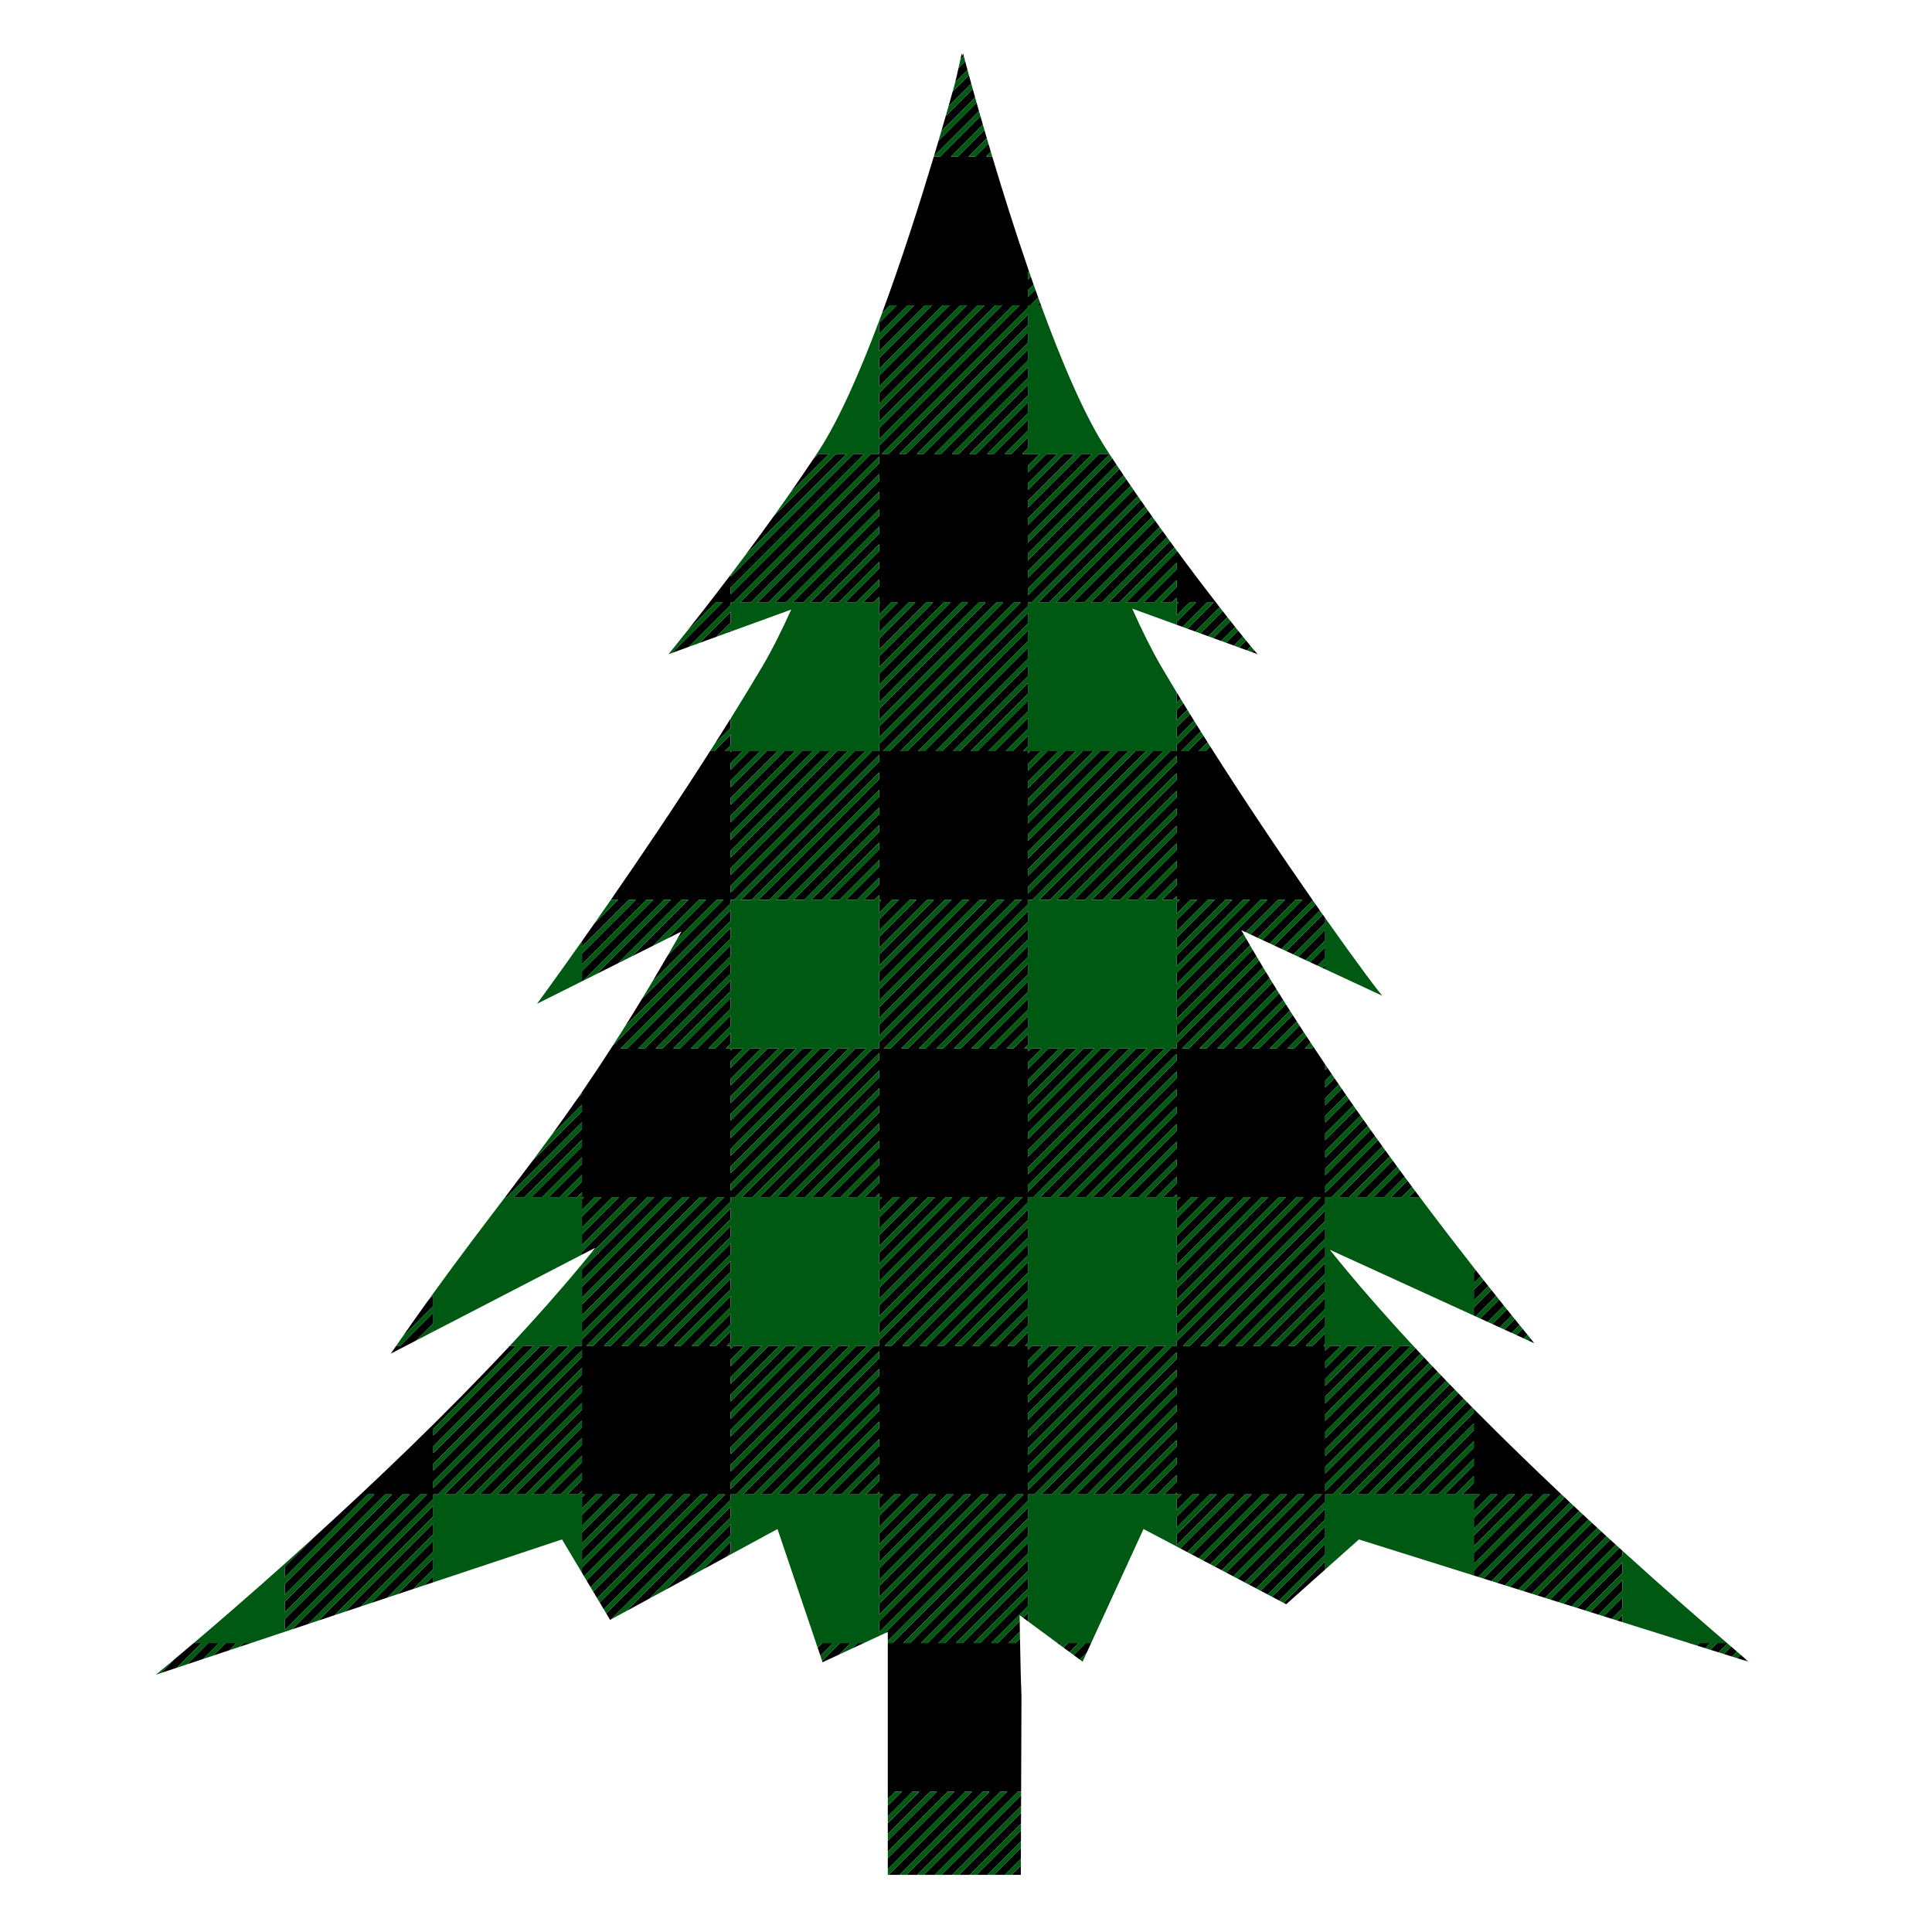
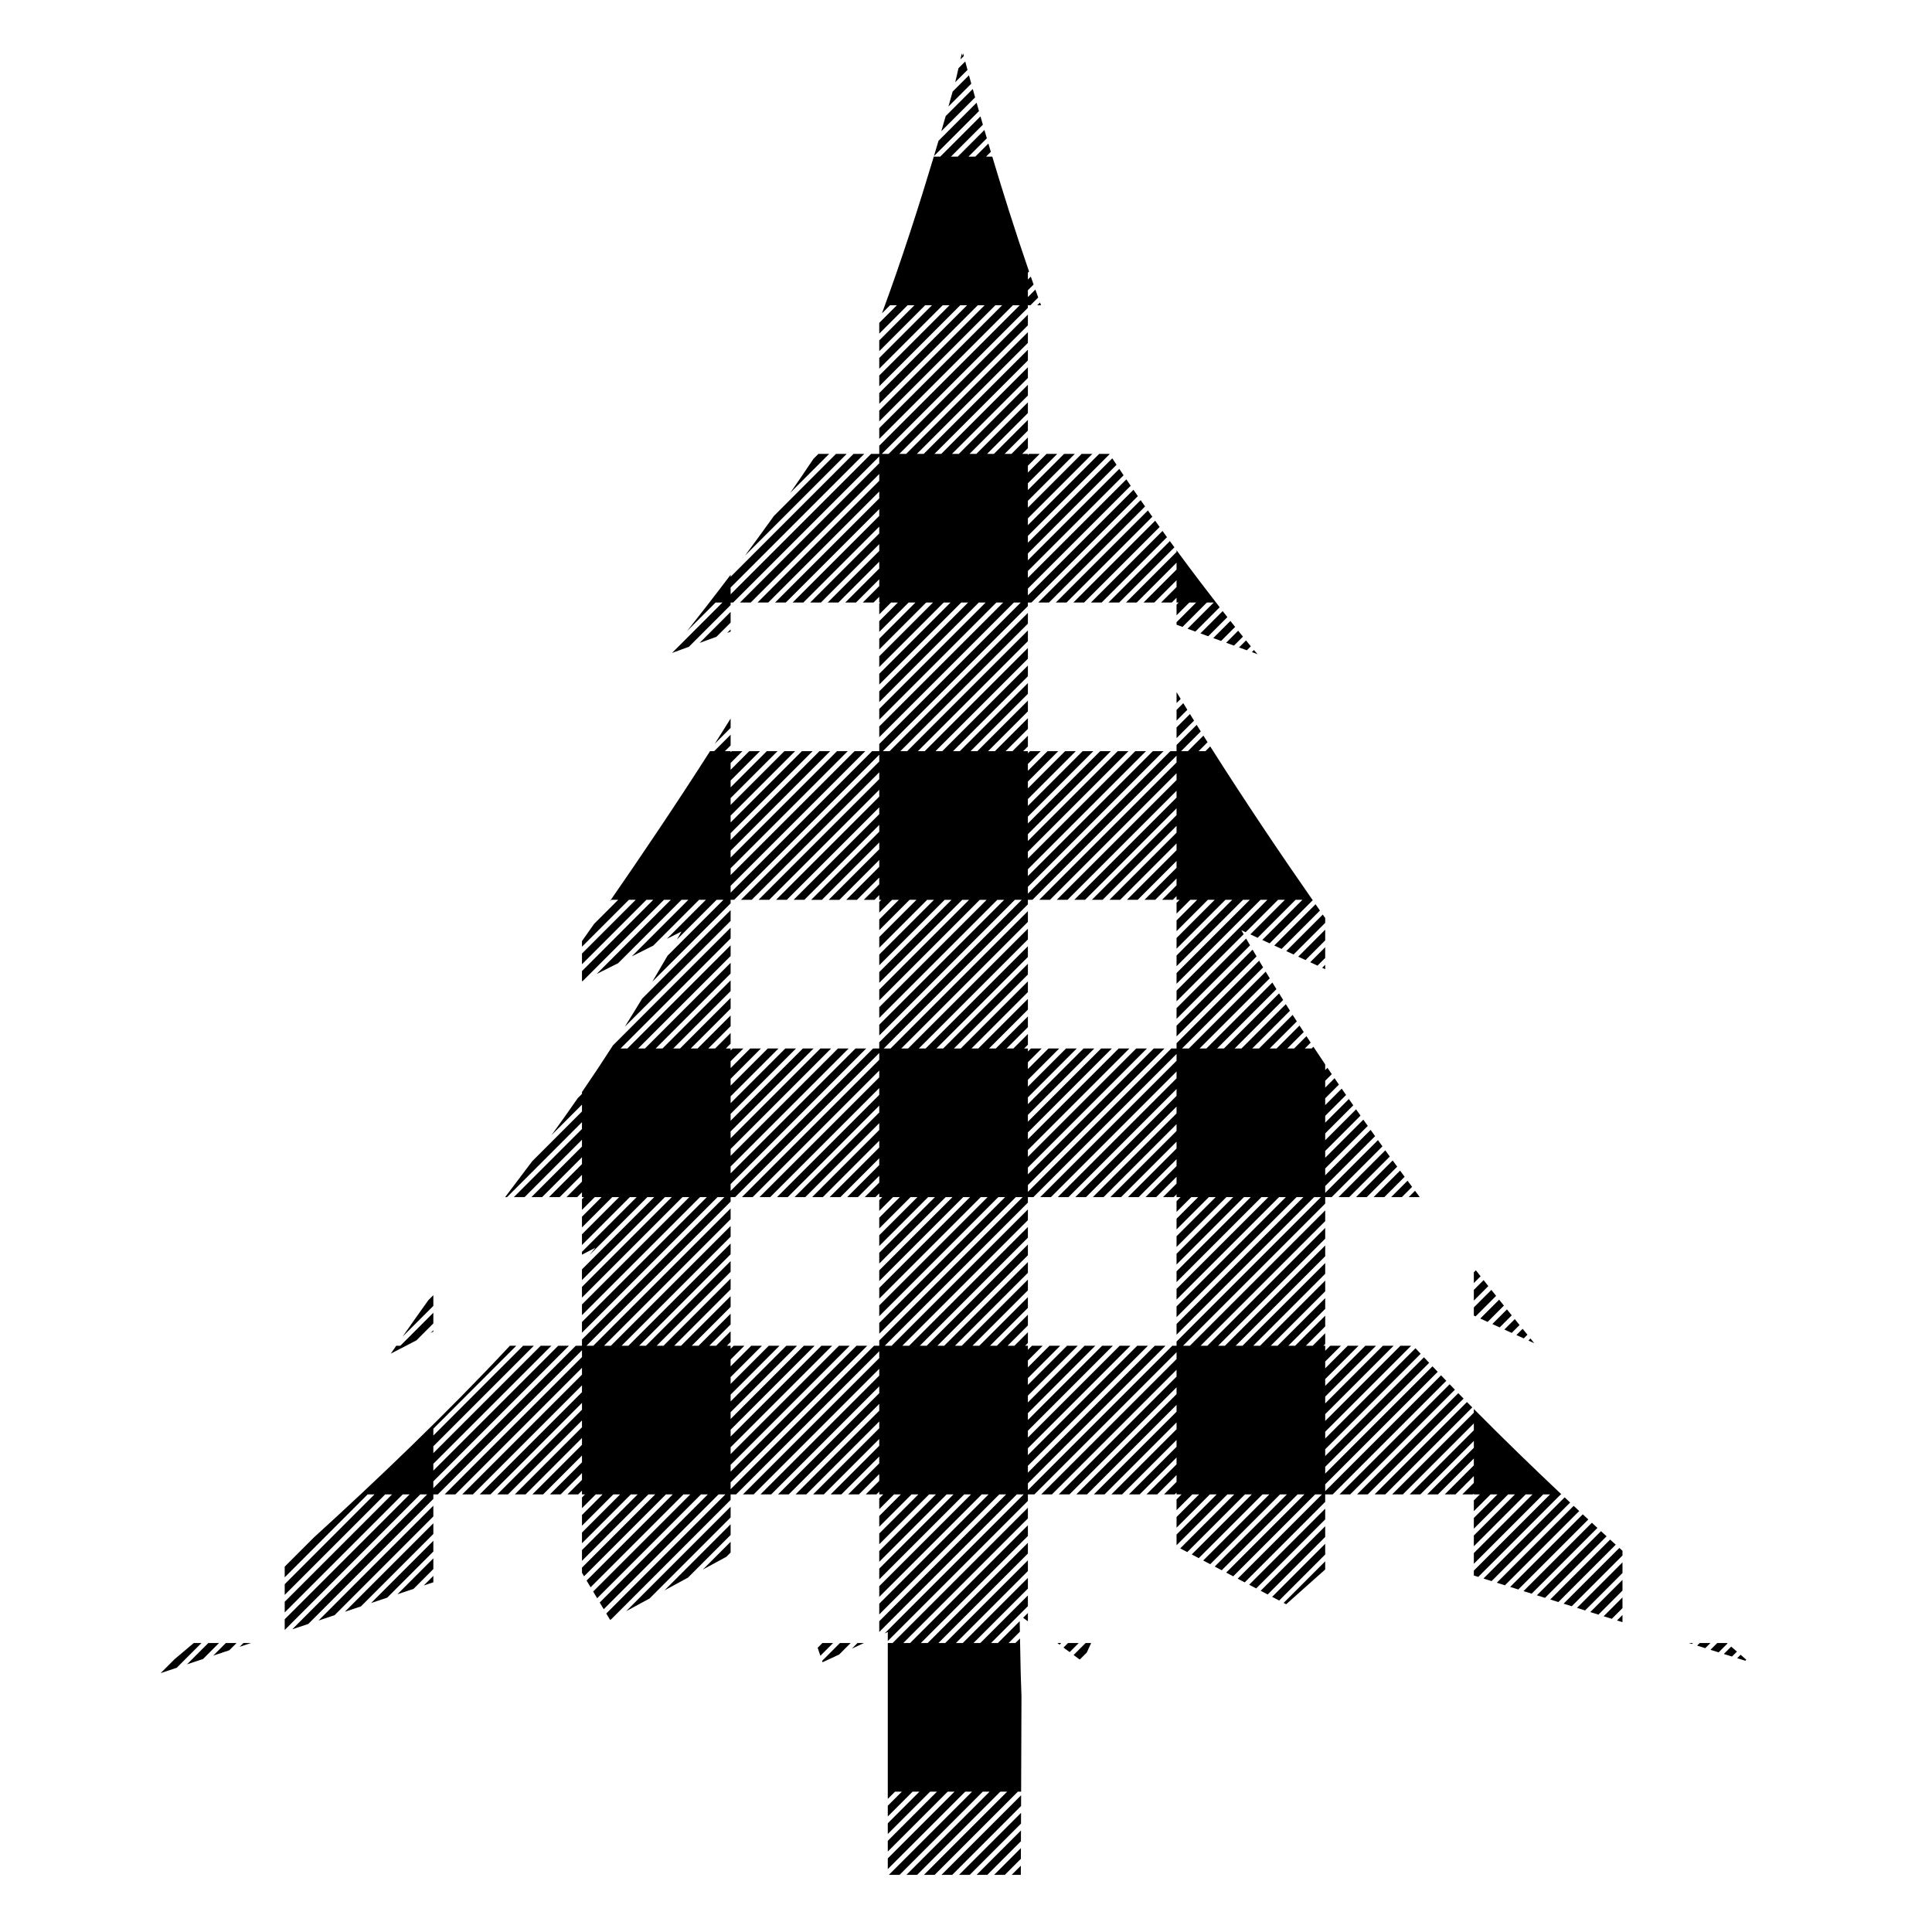
<svg xmlns="http://www.w3.org/2000/svg" version="1.1" x="0px" y="0px" width="864px" height="864px" viewBox="0 0 864 864" xml:space="preserve">
  <g id="black">
-     <path d="M699.246,717.175l24.933-24.933c0.466,0.424,0.938,0.854,1.401,1.274v2.106l-22.694,22.694L699.246,717.175z M673.026,708.943l33.21-33.21c-0.823-0.767-1.645-1.533-2.474-2.308l-34.375,34.376L673.026,708.943z M690.941,714.568 l27.531-27.531c-0.825-0.756-1.659-1.521-2.493-2.288l-28.677,28.677L690.941,714.568z M678.999,710.818l31.306-31.306 c-0.825-0.765-1.649-1.527-2.481-2.301l-32.464,32.464L678.999,710.818z M684.97,712.693l29.413-29.413 c-0.825-0.761-1.653-1.523-2.487-2.294l-30.565,30.564L684.97,712.693z M696.913,716.442l25.66-25.659 c-0.827-0.754-1.662-1.518-2.499-2.282l-26.8,26.8L696.913,716.442z M326.737,273.64l-13.872,13.872l7.534-2.74l6.338-6.338V273.64 z M480.117,740.135l2.755,2.033l3.14-3.139l1.955-4.257h-2.488L480.117,740.135z M472.853,734.772l0.994,0.733l0.734-0.733H472.853 z M477.632,734.772l-2.03,2.029l2.756,2.034l4.064-4.063H477.632z M326.737,407.035l-39.611,39.61 c-2.636,4.346-5.203,8.51-7.708,12.503l47.319-47.318V407.035z M326.737,321.349c-2.339,3.755-4.7,7.505-7.073,11.238l7.073-7.072 V321.349z M325.194,283.028l1.543-0.562v-0.981L325.194,283.028z M667.054,707.068l35.126-35.126 c-0.82-0.769-1.641-1.538-2.466-2.315l-36.299,36.3L667.054,707.068z M457.546,723.474l2.134,1.576v-3.71L457.546,723.474z M573.132,424.356l17.156-17.155c-0.65-0.927-1.307-1.864-1.972-2.815l-18.451,18.45L573.132,424.356z M431.658,27.481 l-3.032,3.032c-0.228,1.012-0.479,2.127-0.755,3.343c-0.22,0.911-0.458,1.889-0.708,2.913l5.512-5.513 C432.278,29.793,431.94,28.534,431.658,27.481z M433.329,33.658l-7.301,7.3c-0.58,2.072-1.21,4.307-1.884,6.676l10.218-10.217 C433.992,36.076,433.647,34.821,433.329,33.658z M430.693,23.837c0,0-0.114,0.457-0.314,1.203 c-0.157-0.724-0.266-1.203-0.266-1.203s-0.21,0.96-0.606,2.741l1.51-1.51C430.807,24.274,430.693,23.837,430.693,23.837z M435.024,39.806l-12.101,12.102c-0.621,2.159-1.273,4.413-1.956,6.751l15.104-15.104C435.705,42.251,435.356,41,435.024,39.806z M366.002,202.985l-2.251,2.251c-3.386,5.077-6.841,10.132-10.308,15.104l17.355-17.354H366.002z M373.85,202.985l-27.752,27.751 c-4.408,6.16-8.764,12.115-12.942,17.736l45.489-45.487H373.85z M557.599,290.811l1.779-1.778c-0.63-0.762-1.354-1.644-2.154-2.628 l-3.131,3.132L557.599,290.811z M436.741,45.936L419.7,62.977c-0.653,2.215-1.33,4.492-2.03,6.825l20.131-20.131 C437.435,48.387,437.082,47.143,436.741,45.936z M562.418,292.563c-0.137-0.104-0.706-0.745-1.65-1.864l-0.928,0.927 L562.418,292.563z M562.418,292.563c0.021,0.017,0.034,0.022,0.034,0.013L562.418,292.563z M476.95,269.458l38.375-38.373 c-0.661-0.931-1.323-1.866-1.985-2.806l-41.179,41.179H476.95z M764.929,737.795l3.649,1.146l3.98-3.979 c-0.071-0.061-0.147-0.127-0.219-0.188h-4.388L764.929,737.795z M526.161,330.096l7.824-7.824 c-0.612-0.985-1.222-1.971-1.832-2.957l-5.992,5.992V330.096z M500.497,269.458l24.701-24.7c-0.672-0.916-1.348-1.84-2.026-2.771 L495.7,269.458H500.497z M465.55,136.513c-0.15-0.412-0.3-0.825-0.45-1.238l-1.238,1.238H465.55z M526.161,314.401l1.846-1.846 c-0.605-0.993-1.208-1.986-1.81-2.979l-0.037,0.037V314.401z M551.844,288.718l4.007-4.007c-0.669-0.828-1.379-1.711-2.133-2.654 l-5.385,5.385L551.844,288.718z M469.11,269.458l42.97-42.97c-0.658-0.938-1.316-1.878-1.974-2.823l-45.792,45.793H469.11z M484.803,269.458l33.793-33.793c-0.666-0.927-1.333-1.858-2.001-2.796l-36.589,36.589H484.803z M492.641,269.458l29.242-29.243 c-0.668-0.92-1.337-1.844-2.01-2.775l-32.019,32.019H492.641z M503.547,269.458h4.781l17.832-17.832v3.066l-14.766,14.766h4.791 l9.975-9.975v3.055l-6.92,6.92h4.781l2.139-2.139v2.139h0.929l-0.929,0.929v4.781l5.71-5.71h3.065l-8.775,8.775v1.145l2.667,0.97 l10.89-10.89h3.065l-11.708,11.707l3.507,1.275l10.87-10.869c-5.607-7.208-12.23-15.904-19.292-25.503v0.776L503.547,269.458z M725.58,698.69l-20.36,20.36l3.638,1.142l16.722-16.723V698.69z M774.55,740.815l2.223-2.224c-0.778-0.671-1.634-1.408-2.576-2.22 l-3.297,3.297L774.55,740.815z M546.09,286.626l6.271-6.271c-0.678-0.853-1.382-1.74-2.114-2.667l-7.663,7.662L546.09,286.626z M780.522,742.689l0.446-0.445c-0.578-0.518-1.434-1.266-2.557-2.238l-1.538,1.539L780.522,742.689z M755.301,734.772l1.333,0.419 l0.418-0.419H755.301z M760.105,734.772l-1.148,1.147l3.65,1.146l2.293-2.294H760.105z M665.28,591.154l7.276-7.276 c-0.688-0.856-1.401-1.748-2.132-2.662l-8.435,8.435L665.28,591.154z M723.136,724.675l2.444,0.767v-3.211L723.136,724.675z M725.58,714.376l-8.422,8.422l3.645,1.144l4.778-4.777V714.376z M725.58,706.536l-14.389,14.389l3.639,1.143l10.75-10.75V706.536z M592.634,415.76l-12.06,12.06l3.268,1.521l8.792-8.791V415.76z M670.666,593.616l5.39-5.391c-0.683-0.846-1.397-1.731-2.14-2.655 l-6.541,6.541L670.666,593.616z M540.335,284.533l8.56-8.56c-0.682-0.867-1.383-1.762-2.104-2.685l-9.967,9.967L540.335,284.533z M591.285,432.803l1.349,0.627v-1.977L591.285,432.803z M592.634,423.605l-6.705,6.705l3.269,1.521l3.436-3.436V423.605z M676.046,596.076l3.517-3.518c-0.666-0.821-1.387-1.71-2.143-2.645l-4.66,4.66L676.046,596.076z M578.492,426.85l14.142-14.142 v-2.171c-0.359-0.509-0.721-1.023-1.084-1.541l-16.331,16.331L578.492,426.85z M681.435,598.54l1.649-1.649 c-0.627-0.771-1.345-1.652-2.151-2.645l-2.789,2.789L681.435,598.54z M686.111,600.678c0-0.046-0.583-0.777-1.659-2.104 l-0.923,0.923L686.111,600.678z M193.792,696.902l-16.059,16.059l7.189-2.395l8.869-8.869V696.902z M603.377,535.354l18.149-18.149 c-0.67-0.92-1.343-1.849-2.016-2.779l-20.928,20.929H603.377z M611.224,535.354l13.614-13.614 c-0.673-0.918-1.349-1.843-2.026-2.771l-16.385,16.385H611.224z M619.07,535.354l9.094-9.094c-0.676-0.915-1.354-1.835-2.034-2.761 l-11.854,11.854H619.07z M626.918,535.354l4.585-4.585c-0.679-0.913-1.358-1.828-2.043-2.753l-7.337,7.338H626.918z M193.792,681.223l-39.569,39.569l7.169-2.388l32.4-32.4V681.223z M193.792,673.361l-51.357,51.357l7.189-2.395l44.167-44.168 V673.361z M193.792,689.055l-27.826,27.826l7.189-2.395l20.636-20.637V689.055z M634.765,535.354l0.09-0.09 c-0.68-0.908-1.364-1.826-2.051-2.746l-2.836,2.836H634.765z M659.107,581.635l6.487-6.487c-0.692-0.872-1.399-1.767-2.118-2.677 l-4.369,4.369V581.635z M93.161,734.772l-9.533,9.534l7.169-2.389l7.146-7.146H93.161z M659.107,588.332l0.788,0.36l9.174-9.174 c-0.691-0.866-1.4-1.758-2.125-2.669l-7.837,7.837V588.332z M86.649,734.772c-3.294,2.795-6.182,5.226-8.588,7.24l-6.22,6.22 l7.189-2.395l11.065-11.065H86.649z M526.161,322.248l4.826-4.826c-0.607-0.987-1.213-1.975-1.817-2.962l-3.008,3.008V322.248z M107.161,736.468l5.089-1.695h-3.394L107.161,736.468z M100.995,734.772l-5.622,5.621l7.188-2.394l3.228-3.228H100.995z M659.107,573.788l3.023-3.022c-0.692-0.879-1.397-1.775-2.111-2.686l-0.912,0.912V573.788z M526.161,463.488l35.781-35.78 c-0.596-1.005-1.19-2.011-1.78-3.016l-34.001,34.001V463.488z M456.616,810.717l-27.733,27.732h4.789l22.927-22.927 L456.616,810.717z M456.646,802.841l-35.609,35.608h4.792l30.799-30.798L456.646,802.841z M456.651,801.247l0.158-42.576 c-0.248-5.503-0.466-14.539-0.663-25.954l-2.055,2.056h-3.056l5.061-5.061c-0.025-1.536-0.049-3.104-0.074-4.715l-9.775,9.775 h-3.055l16.487-16.487v-4.795l-21.282,21.282h-3.056l24.338-24.337v-4.79l-29.126,29.127h-3.056l32.182-32.181v-4.793 l-36.973,36.974h-3.055l40.027-40.027v-4.794l-44.82,44.821h-3.055l47.875-47.875v-4.793l-52.666,52.668h-3.057l55.723-55.722 v-4.793l-60.514,60.515h-2.142c0,10.589,0,20.073,0,27.965v41.745l3.235-3.235h3.055l-6.29,6.29v4.792l11.082-11.082h3.052 l-14.134,14.134v4.791l18.925-18.925h3.055l-21.979,21.979v4.793l26.772-26.772h3.055l-29.827,29.826v4.792l34.618-34.618h3.057 l-37.203,37.202h4.792l37.203-37.202h3.055l-37.202,37.202h4.791l37.202-37.202h3.057l-37.203,37.202h4.792l37.203-37.202H456.651z M456.528,834.343l-4.106,4.106h4.091L456.528,834.343z M456.587,818.59l-19.86,19.859h4.795l15.046-15.046L456.587,818.59z M459.68,671.203l-62.655,62.655c0-1.335,0-2.679,0-4.047l-1.391,0.646l62.158-62.158h-3.055l-61.53,61.528v-4.79l56.738-56.738 h-3.055l-53.684,53.682v-4.79l48.892-48.892h-3.055l-45.837,45.838v-4.793l41.045-41.045h-3.051l-37.994,37.993v-4.795 l33.198-33.198h-3.055l-30.144,30.145v-4.791l25.354-25.354h-3.055l-22.3,22.3v-4.795l17.505-17.505h-3.052l-14.453,14.453v-4.792 l9.661-9.661h-3.055l-6.606,6.606v-4.792l1.814-1.814h-1.814v-1.236l-1.236,1.236h-4.797l6.033-6.033v-3.051l-9.084,9.084h-4.795 l13.879-13.879v-3.051l-16.93,16.93h-4.795l21.725-21.725v-3.053L368.429,668.3h-4.794l29.573-29.572v-3.053L360.581,668.3h-4.793 l37.42-37.42v-3.051L352.735,668.3h-4.794l45.267-45.268v-3.051l-48.32,48.318h-4.794l53.114-53.113v-3.051L337.041,668.3h-4.794 l60.961-60.961v-3.051L329.193,668.3h-2.457v2.456l-53.41,53.408l-0.488,0.265l-1.708-2.858l53.268-53.271h-3.054l-51.357,51.357 l-1.792-2.999l48.356-48.358h-3.052l-46.446,46.448l-1.794-3.003l43.444-43.445h-3.051l-41.534,41.536l-1.792-3l38.536-38.536 h-3.056l-36.622,36.624l-0.921-1.541v-2.331l32.751-32.752h-3.055l-29.696,29.697v-4.792l24.904-24.905h-3.055l-21.85,21.851 v-4.793l17.058-17.058h-3.055l-14.003,14.004v-4.793l9.211-9.211h-3.055l-6.156,6.156v-4.792l1.364-1.364h-1.364v-1.688 l-1.688,1.688h-4.795l6.482-6.482v-3.051l-9.534,9.533h-4.796l14.33-14.33v-3.051L242.884,668.3h-4.795l22.176-22.176v-3.053 L235.037,668.3h-4.795l30.024-30.023v-3.051L227.19,668.3h-4.795l37.87-37.869v-3.053L219.343,668.3h-4.795l45.717-45.717v-3.051 L211.497,668.3h-4.781l53.549-53.549v-3.066L203.649,668.3h-4.795l61.411-61.41v-3.053L195.802,668.3h-2.009v2.009l-55.935,55.935 l-7.167,2.388l60.331-60.331h-3.065l-60.637,60.638v-4.795l55.845-55.843h-3.055l-52.79,52.79v-4.78l48.009-48.01h-3.065 l-44.943,44.943v-4.794L167.47,668.3h-3.055l-37.097,37.097v-4.782l13.056-13.056c27.405-24.925,59.018-55.051,87.656-85.731h2.857 l-37.096,37.096v3.053l40.149-40.148h4.794l-44.944,44.943v3.066l48.009-48.01h4.781l-52.791,52.791v3.051l55.843-55.842h4.795 l-60.638,60.639v3.062l63.702-63.701h2.771v-2.771l63.702-63.702h-3.064l-60.638,60.638v-4.794l55.846-55.844h-3.056l-52.79,52.79 v-4.781l48.009-48.009h-3.064l-44.944,44.944v-4.794l40.151-40.15h-3.055l-37.097,37.097v-4.781l32.315-32.315h-3.066 l-25.912,25.912c0.889-1.094,1.776-2.187,2.648-3.275l-5.986,3.099v-1.278l24.458-24.457h-3.055l-21.403,21.403v-4.781 l16.622-16.622h-3.066l-13.556,13.556v-4.781l8.774-8.774h-3.066l-5.708,5.708v-4.779l0.929-0.929h-0.929v-2.139l-2.139,2.139 h-4.781l6.92-6.92v-3.057l-9.977,9.977h-4.789l14.766-14.766v-3.066l-17.833,17.832h-4.78l22.613-22.613v-3.051l-25.665,25.664 h-4.796l30.46-30.461v-3.059l-33.518,33.52H225.9c4.102-5.401,8.123-10.708,12.129-16.071l22.236-22.235v-3.051l-13.646,13.646 c3.875-5.324,7.781-10.804,11.78-16.577l1.867-1.866v-0.84c4.464-6.502,9.055-13.396,13.851-20.858l52.621-52.621v4.786 l-49.214,49.213h3.062l46.152-46.151v4.795L285.38,468.88h3.052l38.305-38.305v4.79l-33.514,33.515h3.055l30.459-30.458v4.795 l-25.663,25.663h3.052l22.611-22.611v4.781l-17.83,17.83h3.066l14.764-14.764v4.784l-9.98,9.979h3.062l6.918-6.918v4.781 l-2.137,2.137h2.137v0.93l0.93-0.93h4.78l-5.709,5.709v3.066l8.776-8.775h4.781l-13.557,13.557v3.066l16.624-16.623h4.781 l-21.405,21.404v3.059L351.2,468.88h4.789l-29.252,29.252v3.064l32.317-32.316h4.781l-37.098,37.098v3.059l40.157-40.156h4.789 l-44.946,44.945v3.064l48.011-48.01h4.781l-52.792,52.791v3.059l55.851-55.85h4.789l-60.639,60.639v3.064l63.705-63.703h2.766 v-2.766l63.714-63.713h-3.066l-60.647,60.647v-4.789l55.859-55.858h-3.059l-52.801,52.8v-4.78l48.021-48.02h-3.066l-44.954,44.954 v-4.789l40.166-40.165h-3.059l-37.107,37.106v-4.78l32.327-32.326h-3.067l-29.26,29.26v-4.788l24.473-24.472h-3.059l-21.414,21.413 v-4.78l16.633-16.633h-3.066l-13.566,13.566v-4.781l8.785-8.785h-3.064l-5.721,5.721v-4.781l0.939-0.939h-0.939v-2.127 l-2.127,2.127h-4.783l6.91-6.91v-3.057l-9.967,9.967h-4.789l14.756-14.756v-3.064l-17.821,17.82h-4.783l22.604-22.604v-3.051 l-25.655,25.654h-4.795l30.45-30.449v-3.059L359.7,402.401h-4.79l38.297-38.297v-3.051l-41.348,41.348h-4.795l46.143-46.143v-3.061 l-49.205,49.203h-4.786l53.991-53.99v-3.051l-57.042,57.041h-4.795l61.837-61.836v-3.053l-64.889,64.889h-1.582v1.582L291.72,439 c2.226-3.736,4.503-7.61,6.837-11.631l24.968-24.968h-3.052l-17.76,17.76c0.677-1.183,1.356-2.37,2.043-3.578l-6.523,3.265 l17.446-17.446h-3.051l-20.501,20.501l-9.599,4.803l25.304-25.304h-3.052l-28.36,28.36l-9.598,4.802l33.163-33.162h-3.053 l-36.219,36.219l-0.448,0.225v-4.57l31.873-31.873h-3.052l-28.821,28.821v-4.797l24.024-24.024h-3.051l-20.974,20.974v-2.51 c1.724-2.443,3.528-5.008,5.412-7.696l10.767-10.768h-3.053l-0.7,0.699c13.325-19.22,29.256-42.766,44.846-67.174h1.838 l7.361-7.361v4.796l-2.565,2.565h2.565v0.486l0.486-0.486h4.795l-5.281,5.281v3.051l8.333-8.332h4.795l-13.127,13.127v3.053 l16.18-16.18h4.795l-20.975,20.975v3.051l24.026-24.025h4.795l-28.821,28.82v3.053l31.874-31.873h4.795l-36.668,36.668v3.051 l39.719-39.719h4.796l-44.515,44.514v3.053l47.567-47.566h4.795l-52.362,52.361v3.053l55.415-55.414h4.795l-60.209,60.209v3.051 l63.261-63.26h3.21v-3.21l63.26-63.259h-3.052l-60.208,60.208v-4.795l55.413-55.413h-3.052l-52.361,52.36v-4.795l47.565-47.565 h-3.051l-44.515,44.514v-4.796l39.719-39.718h-3.051l-36.668,36.667v-4.795l31.872-31.872h-3.052l-28.82,28.819v-4.795 l24.025-24.024h-3.051l-20.975,20.974v-4.795l16.179-16.179h-3.052l-13.127,13.127v-4.795l8.332-8.332h-3.051l-5.281,5.281v-4.796 l0.485-0.485h-0.485v-2.566l-2.566,2.566h-4.797l7.363-7.363v-3.051l-10.414,10.414h-4.795l15.209-15.209v-3.051l-18.26,18.26 h-4.796l23.057-23.057v-3.051L367.1,269.458h-4.795l30.902-30.902v-3.053l-33.955,33.955h-4.795l38.75-38.75v-3.051l-41.801,41.801 h-4.795l46.596-46.596v-3.053l-49.648,49.648h-4.795l54.443-54.443v-3.051l-57.495,57.494h-4.794l62.289-62.289v-3.053 l-65.342,65.342h-1.129v1.129l-18.669,18.669l-7.535,2.74l22.538-22.538h-3.051l-12.792,12.792 c4.943-6.236,11.758-14.957,19.509-25.213v0.907l54.96-54.959h4.795l-59.755,59.754v3.051l62.806-62.805h3.665v-3.664l62.81-62.809 h-3.051l-59.759,59.758v-4.796l54.963-54.962h-3.051l-51.912,51.91v-4.795l47.116-47.115h-3.052l-44.064,44.063v-4.795 l39.27-39.269h-3.051l-36.219,36.218v-4.796l31.423-31.422h-3.052l-28.371,28.37v-4.795l23.576-23.575h-3.052l-20.524,20.523 v-4.795l15.729-15.729h-3.052l-12.678,12.678v-4.795l7.883-7.883h-3.053l-3.618,3.617c8.808-23.751,16.891-49.127,23.18-70.092 h2.885l17.995-17.994c0.348,1.216,0.703,2.451,1.071,3.725l-14.27,14.27h3.051l11.905-11.905c0.354,1.217,0.714,2.451,1.083,3.712 l-8.193,8.193h3.048l5.838-5.838c0.359,1.217,0.723,2.447,1.096,3.7l-2.138,2.138h2.777c4.647,15.538,10.273,33.483,16.452,51.39 l-0.52,0.521v3.053l1.307-1.307c0.412,1.185,0.826,2.368,1.243,3.552l-2.55,2.55v3.053l3.347-3.347 c0.419,1.18,0.84,2.357,1.263,3.532l-3.479,3.479h-1.131v1.132l-65.341,65.341h3.052l62.289-62.29v4.796l-57.494,57.494h3.053 l54.441-54.442v4.795l-49.647,49.647h3.052l46.596-46.597v4.796l-41.801,41.801h3.053l38.748-38.749v4.795l-33.953,33.954h3.051 l30.902-30.903v4.797l-26.106,26.106h3.052l23.055-23.056v4.796l-18.26,18.26h3.053l15.207-15.207v4.794l-10.413,10.413h3.053 l7.36-7.36v4.796l-2.564,2.564h2.564v0.484l0.484-0.484h4.795l-5.28,5.279v3.051l8.331-8.33h4.797l-13.127,13.127v3.051 l16.178-16.178h4.795l-20.973,20.973v3.051l24.024-24.023h4.796l-28.821,28.82v3.051l31.872-31.871h4.575 c0.029,0.045,0.058,0.089,0.087,0.134l-36.534,36.532v3.053l37.743-37.742c0.634,0.963,1.27,1.926,1.909,2.887l-39.652,39.65v3.053 l40.873-40.872c0.641,0.957,1.282,1.913,1.926,2.867l-42.799,42.798v3.053l44.03-44.029c0.647,0.953,1.295,1.903,1.944,2.851 l-45.974,45.974v3.053l47.216-47.216c0.652,0.949,1.305,1.894,1.958,2.836l-47.592,47.593h-1.582v1.582l-64.887,64.887h3.052 l61.835-61.835v4.796l-57.039,57.039h3.051l53.988-53.988v4.789l-49.201,49.199h3.06l46.142-46.142v4.796l-41.346,41.346h3.051 l38.295-38.295v4.788l-33.506,33.507h3.058l30.448-30.448v4.796l-25.652,25.652h3.051l22.602-22.602v4.781l-17.82,17.82h3.065 l14.755-14.755v4.789l-9.966,9.966h3.058l6.908-6.908v4.782l-2.126,2.126h2.126v0.939l0.939-0.939h4.781l-5.721,5.721v3.064 l8.786-8.785h4.781l-13.567,13.566v3.066l16.633-16.633h4.781l-21.415,21.414v3.059l24.473-24.473h4.787l-29.26,29.26v3.066 l32.327-32.326h4.781l-37.108,37.107v3.059l40.167-40.166h4.789l-44.955,44.955v3.066l48.021-48.021h4.78l-52.802,52.801v3.059 l55.86-55.859h4.789l-60.649,60.648v3.066l63.715-63.715h2.766v-2.766l9-8.999c0.611,0.98,1.224,1.96,1.837,2.939l-8.826,8.825 h3.052l6.951-6.95c0.617,0.981,1.235,1.963,1.854,2.942l-4.008,4.008h3.059l2.135-2.136c15.999,25.243,32.341,49.429,45.849,68.798 l-19.279,19.278l-3.272-1.522l17.943-17.943h-3.052l-16.974,16.974l-3.272-1.522l15.452-15.451h-3.053l-14.482,14.482l-1.941-0.903 c0.342,0.603,0.691,1.206,1.036,1.809l-30.005,30.006V443l40.599-40.599h-3.052l-37.547,37.546v-4.795l32.752-32.751h-3.052 l-29.7,29.7v-4.796l24.904-24.904h-3.052l-21.853,21.853v-4.795l17.058-17.058h-3.051l-14.007,14.007v-4.796l9.211-9.211h-3.051 l-6.16,6.16v-4.796l1.364-1.364h-1.364v-1.686l-1.686,1.686h-4.795l6.48-6.48v-3.051l-9.531,9.531h-4.796l14.328-14.328v-3.051 l-17.379,17.379h-4.795l22.174-22.174v-3.051l-25.225,25.225h-4.796l30.021-30.021v-3.051l-33.072,33.072h-4.795l37.868-37.867 v-3.051l-40.918,40.918h-4.796l45.715-45.715v-3.051l-48.766,48.766h-4.789l53.555-53.555v-3.057l-56.612,56.611h-4.796 l61.408-61.408v-3.053l-64.46,64.461h-2.021v2.021l-64.457,64.458h3.051l61.406-61.406v4.796l-56.61,56.61h3.058l53.553-53.553 v4.789l-48.764,48.764h3.051l45.713-45.713v4.796l-40.917,40.917h3.051l37.866-37.866v4.796l-33.07,33.07h3.051l30.02-30.02v4.796 l-25.224,25.224h3.052l22.172-22.172v4.795l-17.377,17.377h3.052l14.325-14.325v4.795l-9.53,9.53h3.052l6.479-6.479v4.795 l-1.684,1.684h1.684v1.365l1.365-1.365h4.795l-6.161,6.16v3.051l9.211-9.211h4.797l-14.008,14.008v3.051l17.059-17.059h4.795 l-21.854,21.854v3.053l24.906-24.906h4.795l-29.702,29.701v3.051l32.752-32.752h4.795l-37.547,37.547v3.053l40.6-40.6h4.795 l-45.395,45.395v3.051l48.447-48.445h4.794l-53.241,53.24v3.053l56.293-56.293h4.795l-61.089,61.088v3.051l64.14-64.139h2.34 v-2.341l36.918-36.917c0.596,0.998,1.191,1.996,1.792,2.995l-36.264,36.263h3.059l34.358-34.358 c0.603,0.994,1.206,1.988,1.813,2.982l-31.375,31.376h3.052l29.485-29.485c0.607,0.987,1.216,1.975,1.828,2.961l-26.524,26.524 h3.058l24.639-24.639c0.612,0.982,1.228,1.964,1.844,2.945l-21.694,21.693h3.058l19.817-19.817c0.618,0.979,1.238,1.954,1.86,2.93 l-16.888,16.888h3.058l15.02-15.02c0.623,0.974,1.249,1.944,1.875,2.915l-12.105,12.104h3.059l10.246-10.246 c0.628,0.97,1.256,1.938,1.886,2.903l-7.343,7.343h3.058l5.495-5.494c0.632,0.965,1.263,1.93,1.897,2.892l-2.603,2.603h3.058 l0.764-0.764c1.752,2.646,3.512,5.28,5.276,7.899v2.519l1.015-1.015c0.645,0.954,1.29,1.904,1.936,2.854l-2.95,2.95v3.059 l4.188-4.188c0.649,0.951,1.298,1.896,1.947,2.842l-6.135,6.136v3.057l7.379-7.38c0.653,0.947,1.305,1.891,1.958,2.832 l-9.337,9.337v3.051l10.587-10.586c0.656,0.943,1.312,1.888,1.968,2.826l-12.556,12.555v3.061l13.817-13.817 c0.659,0.94,1.317,1.879,1.976,2.812l-15.792,15.792v3.053l17.057-17.056c0.664,0.938,1.326,1.874,1.988,2.806l-19.045,19.045 v3.051l20.314-20.312c0.668,0.936,1.333,1.866,1.999,2.795l-22.313,22.312v3.053l23.587-23.586 c0.671,0.935,1.339,1.859,2.008,2.785l-22.699,22.699h-2.896v2.896l-63.577,63.577h3.052l60.525-60.525v4.796l-55.729,55.729h3.051 l52.679-52.679v4.796l-47.883,47.883h3.052l44.831-44.831v4.795l-40.036,40.036h3.052l36.984-36.984v4.796l-32.188,32.188h3.051 l29.138-29.138v4.796l-24.342,24.342h3.051l21.291-21.291v4.795l-16.496,16.496h3.053l13.443-13.443v4.794l-8.649,8.649h3.053 l5.597-5.597v4.795l-0.802,0.802h0.802v2.25l2.25-2.25h4.795l-7.045,7.045v3.051l10.096-10.096h4.795l-14.891,14.891v3.053 l17.944-17.943h4.794l-22.738,22.738v3.053l25.791-25.791h4.795l-30.586,30.586v3.051l33.637-33.637h4.796l-38.434,38.434v3.051 l40.376-40.376c0.77,0.828,1.54,1.655,2.313,2.481l-42.69,42.689v3.053l44.167-44.167c0.774,0.824,1.548,1.646,2.325,2.469 l-46.492,46.491v3.053l47.977-47.977c0.778,0.82,1.556,1.64,2.337,2.458L592.634,663.8v3.053l51.806-51.806 c0.782,0.816,1.564,1.632,2.348,2.446L595.981,668.3h-3.347v3.347l-35.995,35.994l-3.141-1.654l37.686-37.687h-3.051L551.5,704.932 l-3.139-1.654l34.978-34.978h-3.051l-33.926,33.924l-3.139-1.654l32.271-32.27h-3.052l-31.218,31.216l-3.139-1.654l29.562-29.562 h-3.051l-28.51,28.508l-3.139-1.654l26.854-26.854h-3.051l-25.802,25.8l-3.139-1.654l24.145-24.146H548.9l-22.739,22.737v-4.793 l17.944-17.944h-3.052l-14.893,14.893v-4.795l10.098-10.098h-3.052l-7.046,7.046v-4.795l2.251-2.251h-2.251v-0.801l-0.801,0.801 h-4.795l5.596-5.596v-3.053l-8.649,8.648h-4.794l13.443-13.443v-3.051L509.666,668.3h-4.796l21.291-21.291v-3.051L501.818,668.3 h-4.793l29.136-29.137v-3.051L493.973,668.3h-4.794l36.982-36.982v-3.053L486.125,668.3h-4.794l44.83-44.83v-3.053L478.278,668.3 h-4.793l52.676-52.678v-3.051L470.431,668.3h-4.793l60.522-60.523v-3.053L462.584,668.3h-2.904V671.203z M393.208,599.494 l64.139-64.14h-3.054l-61.085,61.083v-4.791l56.292-56.292h-3.051l-53.241,53.241V583.8l48.445-48.445h-3.052l-45.394,45.395 v-4.794l40.602-40.601h-3.055l-37.547,37.548v-4.793l32.756-32.755h-3.056l-29.7,29.7v-4.793l24.908-24.907h-3.055l-21.854,21.854 v-4.794l17.062-17.061h-3.056l-14.006,14.006v-4.791l9.215-9.215h-3.056l-6.159,6.159v-4.791l1.368-1.368h-1.368v-1.688 l-1.688,1.688h-4.794l6.482-6.482v-3.053l-9.535,9.535h-4.795l14.33-14.33v-3.051l-17.38,17.381h-4.796l22.177-22.178v-3.051 l-25.228,25.229h-4.794l30.022-30.023v-3.053l-33.075,33.076h-4.794l37.869-37.869v-3.053l-40.921,40.922h-4.796l45.717-45.719 v-3.051l-48.768,48.77h-4.783l53.551-53.551v-3.064l-56.614,56.615h-4.796l61.41-61.412v-3.051l-64.461,64.463h-2.01v2.01 l-64.461,64.463h3.051l61.41-61.412v4.797l-56.614,56.615h3.062l53.553-53.553v4.783l-48.768,48.77h3.051l45.717-45.719v4.797 l-40.921,40.922h3.052l37.869-37.87v4.795l-33.074,33.075h3.053l30.021-30.022v4.794l-25.228,25.229h3.052l22.176-22.177v4.795 l-17.381,17.382h3.053l14.328-14.329v4.795l-9.533,9.534h3.051l6.482-6.482v4.797l-1.686,1.686h1.686v1.365l1.365-1.365h4.794 l-6.16,6.16v3.051l9.211-9.211h4.794l-14.005,14.006v3.051l17.057-17.057h4.796l-21.853,21.854v3.051l24.905-24.904h4.794 l-29.699,29.699v3.053l32.752-32.752h4.794l-37.546,37.547v3.051l40.598-40.598h4.795l-45.393,45.395v3.049l48.443-48.443h4.796 l-53.24,53.24v3.051l56.291-56.291h4.791l-61.082,61.08v3.059l64.138-64.139h2.333V599.494z M459.68,595.795v4.792l-1.24,1.24h1.24 v1.812l1.812-1.812h4.789l-6.602,6.602v3.059l9.661-9.66h4.793l-14.454,14.455v3.053l17.508-17.508h4.789l-22.297,22.297v3.057 l25.354-25.354h4.789L459.68,631.97v3.059l33.199-33.201h4.794l-37.994,37.996v3.053l41.049-41.049h4.787l-45.836,45.836v3.059 l48.893-48.895h4.792l-53.684,53.684v3.059l56.74-56.742h4.792l-61.532,61.531v3.059l64.586-64.59h1.894v-1.894l64.575-64.579 h-3.051l-61.524,61.524v-4.793l56.729-56.731h-3.052l-53.677,53.677v-4.793l48.882-48.884h-3.052l-45.83,45.829v-4.787 l41.042-41.042h-3.06l-37.982,37.984v-4.795l33.188-33.189h-3.051l-30.137,30.136v-4.789l25.348-25.347h-3.059l-22.289,22.289 v-4.788l17.501-17.501h-3.059l-14.442,14.443v-4.789l9.654-9.654h-3.06l-6.595,6.595v-4.787l1.808-1.808h-1.808v-1.252 l-1.252,1.252h-4.789l6.041-6.041v-3.057l-9.097,9.098h-4.79l13.887-13.887v-3.059l-16.945,16.945h-4.789l21.734-21.734v-3.059 l-24.792,24.793h-4.788l29.58-29.58v-3.059l-32.638,32.639h-4.79l37.428-37.428v-3.059l-40.485,40.486h-4.79l45.275-45.275v-3.059 l-48.333,48.334h-4.789l53.121-53.121v-3.053l-56.175,56.174h-4.793l60.968-60.967v-3.061l-64.025,64.027h-2.455v2.455 l-64.016,64.018h3.055l60.961-60.96v4.793l-56.168,56.167h3.055l53.113-53.113v4.789l-48.322,48.324h3.056l45.267-45.267v4.791 l-40.475,40.476h3.055l37.42-37.42v4.791l-32.628,32.629h3.056l29.572-29.572v4.79l-24.781,24.782h3.056l21.726-21.726v4.79 l-16.935,16.936h3.056l13.879-13.879v4.791l-9.088,9.088h3.056L459.68,595.795z M456.558,826.469l-11.98,11.98h4.787l7.175-7.175 L456.558,826.469z M326.737,681.656l-29.561,29.562l10.484-5.691l19.077-19.076V681.656z M526.161,455.641l32.877-32.877 c-0.59-1.011-1.178-2.022-1.761-3.033l-31.117,31.116V455.641z M189.498,709.043l4.294-1.431v-2.864L189.498,709.043z M367.78,734.772l-2.116,2.116l1.211,3.582l5.698-5.698H367.78z M326.737,689.504l-12.396,12.396l10.485-5.691l1.911-1.911V689.504 z M192.563,596.137l1.229-0.636v-0.593L192.563,596.137z M375.626,734.772l-7.979,7.979l0.208,0.612l7.416-3.445l5.146-5.146 H375.626z M380.979,737.267l5.367-2.494h-2.874L380.979,737.267z M326.737,673.81l-46.726,46.727l10.482-5.69l36.244-36.242V673.81 z M592.634,690.392l-23.719,23.719l3.136,1.652l20.583-20.583V690.392z M592.634,682.545l-28.857,28.857l3.14,1.655l25.717-25.718 V682.545z M603.821,668.3l46.823-46.821c-0.787-0.81-1.571-1.621-2.356-2.434L599.033,668.3H603.821z M193.792,579.215 l-2.213,2.213c-3.703,5.153-7.549,10.58-11.563,16.344l13.777-13.777V579.215z M574.053,716.818l1.142,0.602l17.439-15.533v-3.649 L574.053,716.818z M622.572,668.3h4.789l31.746-31.746v3.059L630.42,668.3h4.788l23.899-23.898v3.059l-20.84,20.84h4.788 l16.052-16.053v3.061L646.114,668.3h4.788l8.205-8.205v3.059l-5.146,5.146h4.787l0.359-0.359v0.359h2.701l-2.701,2.701v4.787 l7.488-7.488h3.06l-10.548,10.548v4.787l15.335-15.335h3.053l-18.388,18.388v4.796l23.184-23.184h3.057l-26.24,26.241v4.789 l31.03-31.03h3.058l-34.088,34.088v2.187l1.98,0.621l36.896-36.896h0.322c-12.689-11.962-25.968-24.827-39.198-38.194v1.659 L622.572,668.3z M619.515,668.3l38.896-38.896c-0.793-0.803-1.584-1.607-2.376-2.413L614.726,668.3H619.515z M611.675,668.3 l42.848-42.847c-0.791-0.807-1.58-1.616-2.37-2.426L606.88,668.3H611.675z M193.792,587.061l-14.767,14.767H177.2 c-0.802,1.159-1.61,2.331-2.425,3.519l11.44-5.922l7.578-7.577V587.061z M592.634,674.698l-33.996,33.996l3.135,1.652l30.861-30.86 V674.698z" />
+     <path d="M699.246,717.175l24.933-24.933c0.466,0.424,0.938,0.854,1.401,1.274v2.106l-22.694,22.694L699.246,717.175z M673.026,708.943l33.21-33.21c-0.823-0.767-1.645-1.533-2.474-2.308l-34.375,34.376L673.026,708.943z M690.941,714.568 l27.531-27.531c-0.825-0.756-1.659-1.521-2.493-2.288l-28.677,28.677L690.941,714.568z M678.999,710.818l31.306-31.306 c-0.825-0.765-1.649-1.527-2.481-2.301l-32.464,32.464L678.999,710.818z M684.97,712.693l29.413-29.413 c-0.825-0.761-1.653-1.523-2.487-2.294l-30.565,30.564L684.97,712.693z M696.913,716.442l25.66-25.659 c-0.827-0.754-1.662-1.518-2.499-2.282l-26.8,26.8L696.913,716.442z M326.737,273.64l-13.872,13.872l7.534-2.74l6.338-6.338V273.64 z M480.117,740.135l2.755,2.033l3.14-3.139l1.955-4.257h-2.488L480.117,740.135z M472.853,734.772l0.994,0.733l0.734-0.733H472.853 z M477.632,734.772l-2.03,2.029l2.756,2.034l4.064-4.063H477.632z M326.737,407.035l-39.611,39.61 c-2.636,4.346-5.203,8.51-7.708,12.503l47.319-47.318V407.035z M326.737,321.349c-2.339,3.755-4.7,7.505-7.073,11.238l7.073-7.072 V321.349z M325.194,283.028l1.543-0.562v-0.981L325.194,283.028z M667.054,707.068l35.126-35.126 c-0.82-0.769-1.641-1.538-2.466-2.315l-36.299,36.3L667.054,707.068z M457.546,723.474l2.134,1.576v-3.71L457.546,723.474z M573.132,424.356l17.156-17.155c-0.65-0.927-1.307-1.864-1.972-2.815l-18.451,18.45L573.132,424.356z M431.658,27.481 l-3.032,3.032c-0.228,1.012-0.479,2.127-0.755,3.343c-0.22,0.911-0.458,1.889-0.708,2.913l5.512-5.513 C432.278,29.793,431.94,28.534,431.658,27.481z M433.329,33.658l-7.301,7.3c-0.58,2.072-1.21,4.307-1.884,6.676l10.218-10.217 C433.992,36.076,433.647,34.821,433.329,33.658z M430.693,23.837c0,0-0.114,0.457-0.314,1.203 c-0.157-0.724-0.266-1.203-0.266-1.203s-0.21,0.96-0.606,2.741l1.51-1.51C430.807,24.274,430.693,23.837,430.693,23.837z M435.024,39.806l-12.101,12.102c-0.621,2.159-1.273,4.413-1.956,6.751l15.104-15.104C435.705,42.251,435.356,41,435.024,39.806z M366.002,202.985l-2.251,2.251c-3.386,5.077-6.841,10.132-10.308,15.104l17.355-17.354H366.002z M373.85,202.985l-27.752,27.751 c-4.408,6.16-8.764,12.115-12.942,17.736l45.489-45.487H373.85z M557.599,290.811l1.779-1.778c-0.63-0.762-1.354-1.644-2.154-2.628 l-3.131,3.132L557.599,290.811z M436.741,45.936L419.7,62.977c-0.653,2.215-1.33,4.492-2.03,6.825l20.131-20.131 C437.435,48.387,437.082,47.143,436.741,45.936z M562.418,292.563c-0.137-0.104-0.706-0.745-1.65-1.864l-0.928,0.927 L562.418,292.563z M562.418,292.563c0.021,0.017,0.034,0.022,0.034,0.013L562.418,292.563z M476.95,269.458l38.375-38.373 c-0.661-0.931-1.323-1.866-1.985-2.806l-41.179,41.179H476.95z M764.929,737.795l3.649,1.146l3.98-3.979 c-0.071-0.061-0.147-0.127-0.219-0.188h-4.388L764.929,737.795z M526.161,330.096l7.824-7.824 c-0.612-0.985-1.222-1.971-1.832-2.957l-5.992,5.992V330.096z M500.497,269.458l24.701-24.7c-0.672-0.916-1.348-1.84-2.026-2.771 L495.7,269.458H500.497z M465.55,136.513c-0.15-0.412-0.3-0.825-0.45-1.238l-1.238,1.238H465.55z M526.161,314.401l1.846-1.846 c-0.605-0.993-1.208-1.986-1.81-2.979l-0.037,0.037V314.401z M551.844,288.718l4.007-4.007c-0.669-0.828-1.379-1.711-2.133-2.654 l-5.385,5.385L551.844,288.718z M469.11,269.458l42.97-42.97c-0.658-0.938-1.316-1.878-1.974-2.823l-45.792,45.793H469.11z M484.803,269.458l33.793-33.793c-0.666-0.927-1.333-1.858-2.001-2.796l-36.589,36.589H484.803z M492.641,269.458l29.242-29.243 c-0.668-0.92-1.337-1.844-2.01-2.775l-32.019,32.019H492.641z M503.547,269.458h4.781l17.832-17.832v3.066l-14.766,14.766h4.791 l9.975-9.975v3.055l-6.92,6.92h4.781l2.139-2.139v2.139h0.929l-0.929,0.929v4.781l5.71-5.71h3.065l-8.775,8.775v1.145l2.667,0.97 l10.89-10.89h3.065l-11.708,11.707l3.507,1.275l10.87-10.869c-5.607-7.208-12.23-15.904-19.292-25.503v0.776L503.547,269.458z M725.58,698.69l-20.36,20.36l3.638,1.142l16.722-16.723V698.69z M774.55,740.815l2.223-2.224c-0.778-0.671-1.634-1.408-2.576-2.22 l-3.297,3.297L774.55,740.815z M546.09,286.626l6.271-6.271c-0.678-0.853-1.382-1.74-2.114-2.667l-7.663,7.662L546.09,286.626z M780.522,742.689l0.446-0.445c-0.578-0.518-1.434-1.266-2.557-2.238l-1.538,1.539L780.522,742.689z M755.301,734.772l1.333,0.419 l0.418-0.419H755.301z M760.105,734.772l-1.148,1.147l3.65,1.146l2.293-2.294H760.105z M665.28,591.154l7.276-7.276 c-0.688-0.856-1.401-1.748-2.132-2.662l-8.435,8.435L665.28,591.154z M723.136,724.675l2.444,0.767v-3.211L723.136,724.675z M725.58,714.376l-8.422,8.422l3.645,1.144l4.778-4.777V714.376z M725.58,706.536l-14.389,14.389l3.639,1.143l10.75-10.75V706.536z M592.634,415.76l-12.06,12.06l3.268,1.521l8.792-8.791V415.76z M670.666,593.616l5.39-5.391c-0.683-0.846-1.397-1.731-2.14-2.655 l-6.541,6.541L670.666,593.616z M540.335,284.533l8.56-8.56c-0.682-0.867-1.383-1.762-2.104-2.685l-9.967,9.967L540.335,284.533M591.285,432.803l1.349,0.627v-1.977L591.285,432.803z M592.634,423.605l-6.705,6.705l3.269,1.521l3.436-3.436V423.605z M676.046,596.076l3.517-3.518c-0.666-0.821-1.387-1.71-2.143-2.645l-4.66,4.66L676.046,596.076z M578.492,426.85l14.142-14.142 v-2.171c-0.359-0.509-0.721-1.023-1.084-1.541l-16.331,16.331L578.492,426.85z M681.435,598.54l1.649-1.649 c-0.627-0.771-1.345-1.652-2.151-2.645l-2.789,2.789L681.435,598.54z M686.111,600.678c0-0.046-0.583-0.777-1.659-2.104 l-0.923,0.923L686.111,600.678z M193.792,696.902l-16.059,16.059l7.189-2.395l8.869-8.869V696.902z M603.377,535.354l18.149-18.149 c-0.67-0.92-1.343-1.849-2.016-2.779l-20.928,20.929H603.377z M611.224,535.354l13.614-13.614 c-0.673-0.918-1.349-1.843-2.026-2.771l-16.385,16.385H611.224z M619.07,535.354l9.094-9.094c-0.676-0.915-1.354-1.835-2.034-2.761 l-11.854,11.854H619.07z M626.918,535.354l4.585-4.585c-0.679-0.913-1.358-1.828-2.043-2.753l-7.337,7.338H626.918z M193.792,681.223l-39.569,39.569l7.169-2.388l32.4-32.4V681.223z M193.792,673.361l-51.357,51.357l7.189-2.395l44.167-44.168 V673.361z M193.792,689.055l-27.826,27.826l7.189-2.395l20.636-20.637V689.055z M634.765,535.354l0.09-0.09 c-0.68-0.908-1.364-1.826-2.051-2.746l-2.836,2.836H634.765z M659.107,581.635l6.487-6.487c-0.692-0.872-1.399-1.767-2.118-2.677 l-4.369,4.369V581.635z M93.161,734.772l-9.533,9.534l7.169-2.389l7.146-7.146H93.161z M659.107,588.332l0.788,0.36l9.174-9.174 c-0.691-0.866-1.4-1.758-2.125-2.669l-7.837,7.837V588.332z M86.649,734.772c-3.294,2.795-6.182,5.226-8.588,7.24l-6.22,6.22 l7.189-2.395l11.065-11.065H86.649z M526.161,322.248l4.826-4.826c-0.607-0.987-1.213-1.975-1.817-2.962l-3.008,3.008V322.248z M107.161,736.468l5.089-1.695h-3.394L107.161,736.468z M100.995,734.772l-5.622,5.621l7.188-2.394l3.228-3.228H100.995z M659.107,573.788l3.023-3.022c-0.692-0.879-1.397-1.775-2.111-2.686l-0.912,0.912V573.788z M526.161,463.488l35.781-35.78 c-0.596-1.005-1.19-2.011-1.78-3.016l-34.001,34.001V463.488z M456.616,810.717l-27.733,27.732h4.789l22.927-22.927 L456.616,810.717z M456.646,802.841l-35.609,35.608h4.792l30.799-30.798L456.646,802.841z M456.651,801.247l0.158-42.576 c-0.248-5.503-0.466-14.539-0.663-25.954l-2.055,2.056h-3.056l5.061-5.061c-0.025-1.536-0.049-3.104-0.074-4.715l-9.775,9.775 h-3.055l16.487-16.487v-4.795l-21.282,21.282h-3.056l24.338-24.337v-4.79l-29.126,29.127h-3.056l32.182-32.181v-4.793 l-36.973,36.974h-3.055l40.027-40.027v-4.794l-44.82,44.821h-3.055l47.875-47.875v-4.793l-52.666,52.668h-3.057l55.723-55.722 v-4.793l-60.514,60.515h-2.142c0,10.589,0,20.073,0,27.965v41.745l3.235-3.235h3.055l-6.29,6.29v4.792l11.082-11.082h3.052 l-14.134,14.134v4.791l18.925-18.925h3.055l-21.979,21.979v4.793l26.772-26.772h3.055l-29.827,29.826v4.792l34.618-34.618h3.057 l-37.203,37.202h4.792l37.203-37.202h3.055l-37.202,37.202h4.791l37.202-37.202h3.057l-37.203,37.202h4.792l37.203-37.202H456.651z M456.528,834.343l-4.106,4.106h4.091L456.528,834.343z M456.587,818.59l-19.86,19.859h4.795l15.046-15.046L456.587,818.59z M459.68,671.203l-62.655,62.655c0-1.335,0-2.679,0-4.047l-1.391,0.646l62.158-62.158h-3.055l-61.53,61.528v-4.79l56.738-56.738 h-3.055l-53.684,53.682v-4.79l48.892-48.892h-3.055l-45.837,45.838v-4.793l41.045-41.045h-3.051l-37.994,37.993v-4.795 l33.198-33.198h-3.055l-30.144,30.145v-4.791l25.354-25.354h-3.055l-22.3,22.3v-4.795l17.505-17.505h-3.052l-14.453,14.453v-4.792 l9.661-9.661h-3.055l-6.606,6.606v-4.792l1.814-1.814h-1.814v-1.236l-1.236,1.236h-4.797l6.033-6.033v-3.051l-9.084,9.084h-4.795 l13.879-13.879v-3.051l-16.93,16.93h-4.795l21.725-21.725v-3.053L368.429,668.3h-4.794l29.573-29.572v-3.053L360.581,668.3h-4.793 l37.42-37.42v-3.051L352.735,668.3h-4.794l45.267-45.268v-3.051l-48.32,48.318h-4.794l53.114-53.113v-3.051L337.041,668.3h-4.794 l60.961-60.961v-3.051L329.193,668.3h-2.457v2.456l-53.41,53.408l-0.488,0.265l-1.708-2.858l53.268-53.271h-3.054l-51.357,51.357 l-1.792-2.999l48.356-48.358h-3.052l-46.446,46.448l-1.794-3.003l43.444-43.445h-3.051l-41.534,41.536l-1.792-3l38.536-38.536 h-3.056l-36.622,36.624l-0.921-1.541v-2.331l32.751-32.752h-3.055l-29.696,29.697v-4.792l24.904-24.905h-3.055l-21.85,21.851 v-4.793l17.058-17.058h-3.055l-14.003,14.004v-4.793l9.211-9.211h-3.055l-6.156,6.156v-4.792l1.364-1.364h-1.364v-1.688 l-1.688,1.688h-4.795l6.482-6.482v-3.051l-9.534,9.533h-4.796l14.33-14.33v-3.051L242.884,668.3h-4.795l22.176-22.176v-3.053 L235.037,668.3h-4.795l30.024-30.023v-3.051L227.19,668.3h-4.795l37.87-37.869v-3.053L219.343,668.3h-4.795l45.717-45.717v-3.051 L211.497,668.3h-4.781l53.549-53.549v-3.066L203.649,668.3h-4.795l61.411-61.41v-3.053L195.802,668.3h-2.009v2.009l-55.935,55.935 l-7.167,2.388l60.331-60.331h-3.065l-60.637,60.638v-4.795l55.845-55.843h-3.055l-52.79,52.79v-4.78l48.009-48.01h-3.065 l-44.943,44.943v-4.794L167.47,668.3h-3.055l-37.097,37.097v-4.782l13.056-13.056c27.405-24.925,59.018-55.051,87.656-85.731h2.857 l-37.096,37.096v3.053l40.149-40.148h4.794l-44.944,44.943v3.066l48.009-48.01h4.781l-52.791,52.791v3.051l55.843-55.842h4.795 l-60.638,60.639v3.062l63.702-63.701h2.771v-2.771l63.702-63.702h-3.064l-60.638,60.638v-4.794l55.846-55.844h-3.056l-52.79,52.79 v-4.781l48.009-48.009h-3.064l-44.944,44.944v-4.794l40.151-40.15h-3.055l-37.097,37.097v-4.781l32.315-32.315h-3.066 l-25.912,25.912c0.889-1.094,1.776-2.187,2.648-3.275l-5.986,3.099v-1.278l24.458-24.457h-3.055l-21.403,21.403v-4.781 l16.622-16.622h-3.066l-13.556,13.556v-4.781l8.774-8.774h-3.066l-5.708,5.708v-4.779l0.929-0.929h-0.929v-2.139l-2.139,2.139 h-4.781l6.92-6.92v-3.057l-9.977,9.977h-4.789l14.766-14.766v-3.066l-17.833,17.832h-4.78l22.613-22.613v-3.051l-25.665,25.664 h-4.796l30.46-30.461v-3.059l-33.518,33.52H225.9c4.102-5.401,8.123-10.708,12.129-16.071l22.236-22.235v-3.051l-13.646,13.646 c3.875-5.324,7.781-10.804,11.78-16.577l1.867-1.866v-0.84c4.464-6.502,9.055-13.396,13.851-20.858l52.621-52.621v4.786 l-49.214,49.213h3.062l46.152-46.151v4.795L285.38,468.88h3.052l38.305-38.305v4.79l-33.514,33.515h3.055l30.459-30.458v4.795 l-25.663,25.663h3.052l22.611-22.611v4.781l-17.83,17.83h3.066l14.764-14.764v4.784l-9.98,9.979h3.062l6.918-6.918v4.781 l-2.137,2.137h2.137v0.93l0.93-0.93h4.78l-5.709,5.709v3.066l8.776-8.775h4.781l-13.557,13.557v3.066l16.624-16.623h4.781 l-21.405,21.404v3.059L351.2,468.88h4.789l-29.252,29.252v3.064l32.317-32.316h4.781l-37.098,37.098v3.059l40.157-40.156h4.789 l-44.946,44.945v3.064l48.011-48.01h4.781l-52.792,52.791v3.059l55.851-55.85h4.789l-60.639,60.639v3.064l63.705-63.703h2.766 v-2.766l63.714-63.713h-3.066l-60.647,60.647v-4.789l55.859-55.858h-3.059l-52.801,52.8v-4.78l48.021-48.02h-3.066l-44.954,44.954 v-4.789l40.166-40.165h-3.059l-37.107,37.106v-4.78l32.327-32.326h-3.067l-29.26,29.26v-4.788l24.473-24.472h-3.059l-21.414,21.413 v-4.78l16.633-16.633h-3.066l-13.566,13.566v-4.781l8.785-8.785h-3.064l-5.721,5.721v-4.781l0.939-0.939h-0.939v-2.127 l-2.127,2.127h-4.783l6.91-6.91v-3.057l-9.967,9.967h-4.789l14.756-14.756v-3.064l-17.821,17.82h-4.783l22.604-22.604v-3.051 l-25.655,25.654h-4.795l30.45-30.449v-3.059L359.7,402.401h-4.79l38.297-38.297v-3.051l-41.348,41.348h-4.795l46.143-46.143v-3.061 l-49.205,49.203h-4.786l53.991-53.99v-3.051l-57.042,57.041h-4.795l61.837-61.836v-3.053l-64.889,64.889h-1.582v1.582L291.72,439 c2.226-3.736,4.503-7.61,6.837-11.631l24.968-24.968h-3.052l-17.76,17.76c0.677-1.183,1.356-2.37,2.043-3.578l-6.523,3.265 l17.446-17.446h-3.051l-20.501,20.501l-9.599,4.803l25.304-25.304h-3.052l-28.36,28.36l-9.598,4.802l33.163-33.162h-3.053 l-36.219,36.219l-0.448,0.225v-4.57l31.873-31.873h-3.052l-28.821,28.821v-4.797l24.024-24.024h-3.051l-20.974,20.974v-2.51 c1.724-2.443,3.528-5.008,5.412-7.696l10.767-10.768h-3.053l-0.7,0.699c13.325-19.22,29.256-42.766,44.846-67.174h1.838 l7.361-7.361v4.796l-2.565,2.565h2.565v0.486l0.486-0.486h4.795l-5.281,5.281v3.051l8.333-8.332h4.795l-13.127,13.127v3.053 l16.18-16.18h4.795l-20.975,20.975v3.051l24.026-24.025h4.795l-28.821,28.82v3.053l31.874-31.873h4.795l-36.668,36.668v3.051 l39.719-39.719h4.796l-44.515,44.514v3.053l47.567-47.566h4.795l-52.362,52.361v3.053l55.415-55.414h4.795l-60.209,60.209v3.051 l63.261-63.26h3.21v-3.21l63.26-63.259h-3.052l-60.208,60.208v-4.795l55.413-55.413h-3.052l-52.361,52.36v-4.795l47.565-47.565 h-3.051l-44.515,44.514v-4.796l39.719-39.718h-3.051l-36.668,36.667v-4.795l31.872-31.872h-3.052l-28.82,28.819v-4.795 l24.025-24.024h-3.051l-20.975,20.974v-4.795l16.179-16.179h-3.052l-13.127,13.127v-4.795l8.332-8.332h-3.051l-5.281,5.281v-4.796 l0.485-0.485h-0.485v-2.566l-2.566,2.566h-4.797l7.363-7.363v-3.051l-10.414,10.414h-4.795l15.209-15.209v-3.051l-18.26,18.26 h-4.796l23.057-23.057v-3.051L367.1,269.458h-4.795l30.902-30.902v-3.053l-33.955,33.955h-4.795l38.75-38.75v-3.051l-41.801,41.801 h-4.795l46.596-46.596v-3.053l-49.648,49.648h-4.795l54.443-54.443v-3.051l-57.495,57.494h-4.794l62.289-62.289v-3.053 l-65.342,65.342h-1.129v1.129l-18.669,18.669l-7.535,2.74l22.538-22.538h-3.051l-12.792,12.792 c4.943-6.236,11.758-14.957,19.509-25.213v0.907l54.96-54.959h4.795l-59.755,59.754v3.051l62.806-62.805h3.665v-3.664l62.81-62.809 h-3.051l-59.759,59.758v-4.796l54.963-54.962h-3.051l-51.912,51.91v-4.795l47.116-47.115h-3.052l-44.064,44.063v-4.795 l39.27-39.269h-3.051l-36.219,36.218v-4.796l31.423-31.422h-3.052l-28.371,28.37v-4.795l23.576-23.575h-3.052l-20.524,20.523 v-4.795l15.729-15.729h-3.052l-12.678,12.678v-4.795l7.883-7.883h-3.053l-3.618,3.617c8.808-23.751,16.891-49.127,23.18-70.092 h2.885l17.995-17.994c0.348,1.216,0.703,2.451,1.071,3.725l-14.27,14.27h3.051l11.905-11.905c0.354,1.217,0.714,2.451,1.083,3.712 l-8.193,8.193h3.048l5.838-5.838c0.359,1.217,0.723,2.447,1.096,3.7l-2.138,2.138h2.777c4.647,15.538,10.273,33.483,16.452,51.39 l-0.52,0.521v3.053l1.307-1.307c0.412,1.185,0.826,2.368,1.243,3.552l-2.55,2.55v3.053l3.347-3.347 c0.419,1.18,0.84,2.357,1.263,3.532l-3.479,3.479h-1.131v1.132l-65.341,65.341h3.052l62.289-62.29v4.796l-57.494,57.494h3.053 l54.441-54.442v4.795l-49.647,49.647h3.052l46.596-46.597v4.796l-41.801,41.801h3.053l38.748-38.749v4.795l-33.953,33.954h3.051 l30.902-30.903v4.797l-26.106,26.106h3.052l23.055-23.056v4.796l-18.26,18.26h3.053l15.207-15.207v4.794l-10.413,10.413h3.053 l7.36-7.36v4.796l-2.564,2.564h2.564v0.484l0.484-0.484h4.795l-5.28,5.279v3.051l8.331-8.33h4.797l-13.127,13.127v3.051 l16.178-16.178h4.795l-20.973,20.973v3.051l24.024-24.023h4.796l-28.821,28.82v3.051l31.872-31.871h4.575 c0.029,0.045,0.058,0.089,0.087,0.134l-36.534,36.532v3.053l37.743-37.742c0.634,0.963,1.27,1.926,1.909,2.887l-39.652,39.65v3.053 l40.873-40.872c0.641,0.957,1.282,1.913,1.926,2.867l-42.799,42.798v3.053l44.03-44.029c0.647,0.953,1.295,1.903,1.944,2.851 l-45.974,45.974v3.053l47.216-47.216c0.652,0.949,1.305,1.894,1.958,2.836l-47.592,47.593h-1.582v1.582l-64.887,64.887h3.052 l61.835-61.835v4.796l-57.039,57.039h3.051l53.988-53.988v4.789l-49.201,49.199h3.06l46.142-46.142v4.796l-41.346,41.346h3.051 l38.295-38.295v4.788l-33.506,33.507h3.058l30.448-30.448v4.796l-25.652,25.652h3.051l22.602-22.602v4.781l-17.82,17.82h3.065 l14.755-14.755v4.789l-9.966,9.966h3.058l6.908-6.908v4.782l-2.126,2.126h2.126v0.939l0.939-0.939h4.781l-5.721,5.721v3.064 l8.786-8.785h4.781l-13.567,13.566v3.066l16.633-16.633h4.781l-21.415,21.414v3.059l24.473-24.473h4.787l-29.26,29.26v3.066 l32.327-32.326h4.781l-37.108,37.107v3.059l40.167-40.166h4.789l-44.955,44.955v3.066l48.021-48.021h4.78l-52.802,52.801v3.059 l55.86-55.859h4.789l-60.649,60.648v3.066l63.715-63.715h2.766v-2.766l9-8.999c0.611,0.98,1.224,1.96,1.837,2.939l-8.826,8.825 h3.052l6.951-6.95c0.617,0.981,1.235,1.963,1.854,2.942l-4.008,4.008h3.059l2.135-2.136c15.999,25.243,32.341,49.429,45.849,68.798 l-19.279,19.278l-3.272-1.522l17.943-17.943h-3.052l-16.974,16.974l-3.272-1.522l15.452-15.451h-3.053l-14.482,14.482l-1.941-0.903 c0.342,0.603,0.691,1.206,1.036,1.809l-30.005,30.006V443l40.599-40.599h-3.052l-37.547,37.546v-4.795l32.752-32.751h-3.052 l-29.7,29.7v-4.796l24.904-24.904h-3.052l-21.853,21.853v-4.795l17.058-17.058h-3.051l-14.007,14.007v-4.796l9.211-9.211h-3.051 l-6.16,6.16v-4.796l1.364-1.364h-1.364v-1.686l-1.686,1.686h-4.795l6.48-6.48v-3.051l-9.531,9.531h-4.796l14.328-14.328v-3.051 l-17.379,17.379h-4.795l22.174-22.174v-3.051l-25.225,25.225h-4.796l30.021-30.021v-3.051l-33.072,33.072h-4.795l37.868-37.867 v-3.051l-40.918,40.918h-4.796l45.715-45.715v-3.051l-48.766,48.766h-4.789l53.555-53.555v-3.057l-56.612,56.611h-4.796 l61.408-61.408v-3.053l-64.46,64.461h-2.021v2.021l-64.457,64.458h3.051l61.406-61.406v4.796l-56.61,56.61h3.058l53.553-53.553 v4.789l-48.764,48.764h3.051l45.713-45.713v4.796l-40.917,40.917h3.051l37.866-37.866v4.796l-33.07,33.07h3.051l30.02-30.02v4.796 l-25.224,25.224h3.052l22.172-22.172v4.795l-17.377,17.377h3.052l14.325-14.325v4.795l-9.53,9.53h3.052l6.479-6.479v4.795 l-1.684,1.684h1.684v1.365l1.365-1.365h4.795l-6.161,6.16v3.051l9.211-9.211h4.797l-14.008,14.008v3.051l17.059-17.059h4.795 l-21.854,21.854v3.053l24.906-24.906h4.795l-29.702,29.701v3.051l32.752-32.752h4.795l-37.547,37.547v3.053l40.6-40.6h4.795 l-45.395,45.395v3.051l48.447-48.445h4.794l-53.241,53.24v3.053l56.293-56.293h4.795l-61.089,61.088v3.051l64.14-64.139h2.34 v-2.341l36.918-36.917c0.596,0.998,1.191,1.996,1.792,2.995l-36.264,36.263h3.059l34.358-34.358 c0.603,0.994,1.206,1.988,1.813,2.982l-31.375,31.376h3.052l29.485-29.485c0.607,0.987,1.216,1.975,1.828,2.961l-26.524,26.524 h3.058l24.639-24.639c0.612,0.982,1.228,1.964,1.844,2.945l-21.694,21.693h3.058l19.817-19.817c0.618,0.979,1.238,1.954,1.86,2.93 l-16.888,16.888h3.058l15.02-15.02c0.623,0.974,1.249,1.944,1.875,2.915l-12.105,12.104h3.059l10.246-10.246 c0.628,0.97,1.256,1.938,1.886,2.903l-7.343,7.343h3.058l5.495-5.494c0.632,0.965,1.263,1.93,1.897,2.892l-2.603,2.603h3.058 l0.764-0.764c1.752,2.646,3.512,5.28,5.276,7.899v2.519l1.015-1.015c0.645,0.954,1.29,1.904,1.936,2.854l-2.95,2.95v3.059 l4.188-4.188c0.649,0.951,1.298,1.896,1.947,2.842l-6.135,6.136v3.057l7.379-7.38c0.653,0.947,1.305,1.891,1.958,2.832 l-9.337,9.337v3.051l10.587-10.586c0.656,0.943,1.312,1.888,1.968,2.826l-12.556,12.555v3.061l13.817-13.817 c0.659,0.94,1.317,1.879,1.976,2.812l-15.792,15.792v3.053l17.057-17.056c0.664,0.938,1.326,1.874,1.988,2.806l-19.045,19.045 v3.051l20.314-20.312c0.668,0.936,1.333,1.866,1.999,2.795l-22.313,22.312v3.053l23.587-23.586 c0.671,0.935,1.339,1.859,2.008,2.785l-22.699,22.699h-2.896v2.896l-63.577,63.577h3.052l60.525-60.525v4.796l-55.729,55.729h3.051 l52.679-52.679v4.796l-47.883,47.883h3.052l44.831-44.831v4.795l-40.036,40.036h3.052l36.984-36.984v4.796l-32.188,32.188h3.051 l29.138-29.138v4.796l-24.342,24.342h3.051l21.291-21.291v4.795l-16.496,16.496h3.053l13.443-13.443v4.794l-8.649,8.649h3.053 l5.597-5.597v4.795l-0.802,0.802h0.802v2.25l2.25-2.25h4.795l-7.045,7.045v3.051l10.096-10.096h4.795l-14.891,14.891v3.053 l17.944-17.943h4.794l-22.738,22.738v3.053l25.791-25.791h4.795l-30.586,30.586v3.051l33.637-33.637h4.796l-38.434,38.434v3.051 l40.376-40.376c0.77,0.828,1.54,1.655,2.313,2.481l-42.69,42.689v3.053l44.167-44.167c0.774,0.824,1.548,1.646,2.325,2.469 l-46.492,46.491v3.053l47.977-47.977c0.778,0.82,1.556,1.64,2.337,2.458L592.634,663.8v3.053l51.806-51.806 c0.782,0.816,1.564,1.632,2.348,2.446L595.981,668.3h-3.347v3.347l-35.995,35.994l-3.141-1.654l37.686-37.687h-3.051L551.5,704.932 l-3.139-1.654l34.978-34.978h-3.051l-33.926,33.924l-3.139-1.654l32.271-32.27h-3.052l-31.218,31.216l-3.139-1.654l29.562-29.562 h-3.051l-28.51,28.508l-3.139-1.654l26.854-26.854h-3.051l-25.802,25.8l-3.139-1.654l24.145-24.146H548.9l-22.739,22.737v-4.793 l17.944-17.944h-3.052l-14.893,14.893v-4.795l10.098-10.098h-3.052l-7.046,7.046v-4.795l2.251-2.251h-2.251v-0.801l-0.801,0.801 h-4.795l5.596-5.596v-3.053l-8.649,8.648h-4.794l13.443-13.443v-3.051L509.666,668.3h-4.796l21.291-21.291v-3.051L501.818,668.3 h-4.793l29.136-29.137v-3.051L493.973,668.3h-4.794l36.982-36.982v-3.053L486.125,668.3h-4.794l44.83-44.83v-3.053L478.278,668.3 h-4.793l52.676-52.678v-3.051L470.431,668.3h-4.793l60.522-60.523v-3.053L462.584,668.3h-2.904V671.203z M393.208,599.494 l64.139-64.14h-3.054l-61.085,61.083v-4.791l56.292-56.292h-3.051l-53.241,53.241V583.8l48.445-48.445h-3.052l-45.394,45.395 v-4.794l40.602-40.601h-3.055l-37.547,37.548v-4.793l32.756-32.755h-3.056l-29.7,29.7v-4.793l24.908-24.907h-3.055l-21.854,21.854 v-4.794l17.062-17.061h-3.056l-14.006,14.006v-4.791l9.215-9.215h-3.056l-6.159,6.159v-4.791l1.368-1.368h-1.368v-1.688 l-1.688,1.688h-4.794l6.482-6.482v-3.053l-9.535,9.535h-4.795l14.33-14.33v-3.051l-17.38,17.381h-4.796l22.177-22.178v-3.051 l-25.228,25.229h-4.794l30.022-30.023v-3.053l-33.075,33.076h-4.794l37.869-37.869v-3.053l-40.921,40.922h-4.796l45.717-45.719 v-3.051l-48.768,48.77h-4.783l53.551-53.551v-3.064l-56.614,56.615h-4.796l61.41-61.412v-3.051l-64.461,64.463h-2.01v2.01 l-64.461,64.463h3.051l61.41-61.412v4.797l-56.614,56.615h3.062l53.553-53.553v4.783l-48.768,48.77h3.051l45.717-45.719v4.797 l-40.921,40.922h3.052l37.869-37.87v4.795l-33.074,33.075h3.053l30.021-30.022v4.794l-25.228,25.229h3.052l22.176-22.177v4.795 l-17.381,17.382h3.053l14.328-14.329v4.795l-9.533,9.534h3.051l6.482-6.482v4.797l-1.686,1.686h1.686v1.365l1.365-1.365h4.794 l-6.16,6.16v3.051l9.211-9.211h4.794l-14.005,14.006v3.051l17.057-17.057h4.796l-21.853,21.854v3.051l24.905-24.904h4.794 l-29.699,29.699v3.053l32.752-32.752h4.794l-37.546,37.547v3.051l40.598-40.598h4.795l-45.393,45.395v3.049l48.443-48.443h4.796 l-53.24,53.24v3.051l56.291-56.291h4.791l-61.082,61.08v3.059l64.138-64.139h2.333V599.494z M459.68,595.795v4.792l-1.24,1.24h1.24 v1.812l1.812-1.812h4.789l-6.602,6.602v3.059l9.661-9.66h4.793l-14.454,14.455v3.053l17.508-17.508h4.789l-22.297,22.297v3.057 l25.354-25.354h4.789L459.68,631.97v3.059l33.199-33.201h4.794l-37.994,37.996v3.053l41.049-41.049h4.787l-45.836,45.836v3.059 l48.893-48.895h4.792l-53.684,53.684v3.059l56.74-56.742h4.792l-61.532,61.531v3.059l64.586-64.59h1.894v-1.894l64.575-64.579 h-3.051l-61.524,61.524v-4.793l56.729-56.731h-3.052l-53.677,53.677v-4.793l48.882-48.884h-3.052l-45.83,45.829v-4.787 l41.042-41.042h-3.06l-37.982,37.984v-4.795l33.188-33.189h-3.051l-30.137,30.136v-4.789l25.348-25.347h-3.059l-22.289,22.289 v-4.788l17.501-17.501h-3.059l-14.442,14.443v-4.789l9.654-9.654h-3.06l-6.595,6.595v-4.787l1.808-1.808h-1.808v-1.252 l-1.252,1.252h-4.789l6.041-6.041v-3.057l-9.097,9.098h-4.79l13.887-13.887v-3.059l-16.945,16.945h-4.789l21.734-21.734v-3.059 l-24.792,24.793h-4.788l29.58-29.58v-3.059l-32.638,32.639h-4.79l37.428-37.428v-3.059l-40.485,40.486h-4.79l45.275-45.275v-3.059 l-48.333,48.334h-4.789l53.121-53.121v-3.053l-56.175,56.174h-4.793l60.968-60.967v-3.061l-64.025,64.027h-2.455v2.455 l-64.016,64.018h3.055l60.961-60.96v4.793l-56.168,56.167h3.055l53.113-53.113v4.789l-48.322,48.324h3.056l45.267-45.267v4.791 l-40.475,40.476h3.055l37.42-37.42v4.791l-32.628,32.629h3.056l29.572-29.572v4.79l-24.781,24.782h3.056l21.726-21.726v4.79 l-16.935,16.936h3.056l13.879-13.879v4.791l-9.088,9.088h3.056L459.68,595.795z M456.558,826.469l-11.98,11.98h4.787l7.175-7.175 L456.558,826.469z M326.737,681.656l-29.561,29.562l10.484-5.691l19.077-19.076V681.656z M526.161,455.641l32.877-32.877 c-0.59-1.011-1.178-2.022-1.761-3.033l-31.117,31.116V455.641z M189.498,709.043l4.294-1.431v-2.864L189.498,709.043z M367.78,734.772l-2.116,2.116l1.211,3.582l5.698-5.698H367.78z M326.737,689.504l-12.396,12.396l10.485-5.691l1.911-1.911V689.504 z M192.563,596.137l1.229-0.636v-0.593L192.563,596.137z M375.626,734.772l-7.979,7.979l0.208,0.612l7.416-3.445l5.146-5.146 H375.626z M380.979,737.267l5.367-2.494h-2.874L380.979,737.267z M326.737,673.81l-46.726,46.727l10.482-5.69l36.244-36.242V673.81 z M592.634,690.392l-23.719,23.719l3.136,1.652l20.583-20.583V690.392z M592.634,682.545l-28.857,28.857l3.14,1.655l25.717-25.718 V682.545z M603.821,668.3l46.823-46.821c-0.787-0.81-1.571-1.621-2.356-2.434L599.033,668.3H603.821z M193.792,579.215 l-2.213,2.213c-3.703,5.153-7.549,10.58-11.563,16.344l13.777-13.777V579.215z M574.053,716.818l1.142,0.602l17.439-15.533v-3.649 L574.053,716.818z M622.572,668.3h4.789l31.746-31.746v3.059L630.42,668.3h4.788l23.899-23.898v3.059l-20.84,20.84h4.788 l16.052-16.053v3.061L646.114,668.3h4.788l8.205-8.205v3.059l-5.146,5.146h4.787l0.359-0.359v0.359h2.701l-2.701,2.701v4.787 l7.488-7.488h3.06l-10.548,10.548v4.787l15.335-15.335h3.053l-18.388,18.388v4.796l23.184-23.184h3.057l-26.24,26.241v4.789 l31.03-31.03h3.058l-34.088,34.088v2.187l1.98,0.621l36.896-36.896h0.322c-12.689-11.962-25.968-24.827-39.198-38.194v1.659 L622.572,668.3z M619.515,668.3l38.896-38.896c-0.793-0.803-1.584-1.607-2.376-2.413L614.726,668.3H619.515z M611.675,668.3 l42.848-42.847c-0.791-0.807-1.58-1.616-2.37-2.426L606.88,668.3H611.675z M193.792,587.061l-14.767,14.767H177.2 c-0.802,1.159-1.61,2.331-2.425,3.519l11.44-5.922l7.578-7.577V587.061z M592.634,674.698l-33.996,33.996l3.135,1.652l30.861-30.86 V674.698z" />
  </g>
  <g id="green">
-     <path fill="#005912" d="M780.522,742.689l0.446-0.445c0.621,0.557,0.935,0.86,0.875,0.86L780.522,742.689z M776.873,741.545 l1.538-1.539c-0.497-0.43-1.041-0.899-1.637-1.414l-2.223,2.224L776.873,741.545z M770.9,739.669l3.297-3.297 c-0.521-0.449-1.069-0.921-1.639-1.411l-3.98,3.979L770.9,739.669z M764.9,734.772l-2.293,2.294l2.322,0.729l3.022-3.022H764.9z M757.053,734.772l-0.418,0.419l2.323,0.729l1.148-1.147H757.053z M725.58,719.164l-4.778,4.777l2.334,0.733l2.444-2.444V719.164z M725.58,711.317l-10.75,10.75l2.327,0.73l8.422-8.422V711.317z M725.58,703.47l-16.722,16.723l2.333,0.732l14.389-14.389V703.47z M725.58,695.623l-22.694,22.694l2.334,0.733l20.36-20.36V695.623z M699.246,717.175l24.933-24.933 c-0.534-0.485-1.066-0.969-1.605-1.459l-25.66,25.659L699.246,717.175z M693.274,715.301l26.8-26.8 c-0.534-0.487-1.064-0.972-1.602-1.464l-27.531,27.531L693.274,715.301z M687.303,713.426l28.677-28.677 c-0.531-0.488-1.062-0.978-1.597-1.469l-29.413,29.413L687.303,713.426z M681.331,711.551l30.565-30.564 c-0.528-0.488-1.06-0.982-1.591-1.474l-31.306,31.306L681.331,711.551z M675.359,709.676l32.464-32.464 c-0.526-0.489-1.058-0.986-1.586-1.479l-33.21,33.21L675.359,709.676z M669.387,707.802l34.375-34.376 c-0.525-0.492-1.055-0.988-1.583-1.483l-35.126,35.126L669.387,707.802z M661.087,705.195l2.328,0.731l36.299-36.3 c-0.468-0.44-0.938-0.884-1.409-1.327h-0.322L661.087,705.195z M693.195,668.3h-3.058l-31.03,31.03v3.058L693.195,668.3z M685.347,668.3h-3.057l-23.184,23.184v3.058L685.347,668.3z M677.495,668.3h-3.053l-15.335,15.335v3.053L677.495,668.3z M669.655,668.3h-3.06l-7.488,7.488v3.06L669.655,668.3z M661.808,668.3h-2.701v2.701L661.808,668.3z M659.107,667.94l-0.359,0.359 h0.359V667.94z M659.107,663.153v-3.059l-8.205,8.205h3.059L659.107,663.153z M659.107,655.308v-3.061L643.055,668.3h3.06 L659.107,655.308z M659.107,647.46v-3.059L635.208,668.3h3.059L659.107,647.46z M659.107,639.612v-3.059L627.361,668.3h3.059 L659.107,639.612z M592.634,695.18l-20.583,20.583l2.002,1.056l18.581-18.581V695.18z M622.572,668.3l36.535-36.535v-1.659 c-0.232-0.234-0.464-0.467-0.696-0.701L619.515,668.3H622.572z M456.54,831.274l-7.175,7.175h3.057l4.106-4.106L456.54,831.274z M683.529,599.497l0.923-0.923c-0.391-0.482-0.847-1.043-1.368-1.684l-1.649,1.649L683.529,599.497z M592.634,687.34 l-25.717,25.718l1.998,1.053l23.719-23.719V687.34z M614.726,668.3l41.309-41.309c-0.504-0.513-1.008-1.024-1.512-1.538 L611.675,668.3H614.726z M456.569,823.403l-15.046,15.046h3.055l11.98-11.98L456.569,823.403z M678.145,597.035l2.789-2.789 c-0.435-0.535-0.886-1.09-1.371-1.688l-3.517,3.518L678.145,597.035z M592.634,679.486l-30.861,30.86l2.003,1.056l28.857-28.857 V679.486z M606.88,668.3l45.273-45.272c-0.503-0.517-1.006-1.032-1.509-1.549L603.821,668.3H606.88z M456.598,815.522 l-22.927,22.927h3.056l19.86-19.859L456.598,815.522z M672.76,594.574l4.66-4.66c-0.44-0.545-0.895-1.106-1.364-1.688l-5.39,5.391 L672.76,594.574z M599.033,668.3l49.254-49.255c-0.5-0.517-1-1.033-1.499-1.552L595.981,668.3H599.033z M592.634,671.646 l-35.995,35.994l1.999,1.054l33.996-33.996V671.646z M456.627,807.651l-30.799,30.798h3.054l27.733-27.732L456.627,807.651z M592.634,666.853l51.806-51.806c-0.498-0.521-0.996-1.04-1.492-1.561L592.634,663.8V666.853z M667.375,592.111l6.541-6.541 c-0.443-0.552-0.895-1.113-1.359-1.692l-7.276,7.276L667.375,592.111z M588.134,668.3L551.5,704.932l2,1.055l37.686-37.687H588.134 z M456.651,801.247h-1.467l-37.203,37.202h3.055l35.609-35.608L456.651,801.247z M661.99,589.65l8.435-8.435 c-0.445-0.557-0.895-1.12-1.355-1.697l-9.174,9.174L661.99,589.65z M592.634,659.005l47.977-47.977 c-0.496-0.522-0.991-1.044-1.485-1.567l-46.492,46.491V659.005z M580.288,668.3l-33.926,33.924l2,1.054l34.978-34.978H580.288z M447.336,801.247l-37.202,37.202h3.056l37.203-37.202H447.336z M572.441,668.3l-31.218,31.216l2,1.054l32.271-32.27H572.441z M439.491,801.247l-37.203,37.202h3.055l37.202-37.202H439.491z M659.107,584.687l7.837-7.837 c-0.445-0.561-0.894-1.125-1.351-1.702l-6.487,6.487V584.687z M592.634,651.159l44.167-44.167c-0.493-0.524-0.986-1.05-1.477-1.575 l-42.69,42.689V651.159z M592.634,640.261v3.051l40.376-40.376c-0.343-0.369-0.686-0.738-1.028-1.108h-0.915L592.634,640.261z M659.107,576.84l4.369-4.369c-0.446-0.564-0.89-1.127-1.346-1.705l-3.023,3.022V576.84z M431.643,801.247l-34.618,34.618v2.584 h0.472l37.203-37.202H431.643z M564.594,668.3l-28.51,28.508l2,1.054l29.562-29.562H564.594z M484.14,743.104l1.872-4.075 l-3.14,3.139L484.14,743.104z M556.748,668.3l-25.802,25.8l2,1.054l26.854-26.854H556.748z M592.634,632.413v3.051l33.637-33.637 h-3.051L592.634,632.413z M660.019,568.08c-0.3-0.382-0.608-0.775-0.912-1.163v2.075L660.019,568.08z M423.797,801.247 l-26.772,26.772v3.054l29.827-29.826H423.797z M482.422,734.772l-4.064,4.063l1.759,1.299l5.362-5.362H482.422z M548.9,668.3 l-22.739,22.737v0.541l1.646,0.867l24.145-24.146H548.9z M415.95,801.247l-18.925,18.925v3.055l21.979-21.979H415.95z M592.634,624.565v3.053l25.791-25.791h-3.053L592.634,624.565z M474.581,734.772l-0.734,0.733l1.755,1.296l2.03-2.029H474.581z M544.105,668.3h-3.052l-14.893,14.893v3.052L544.105,668.3z M408.107,801.247l-11.082,11.082v3.052l14.134-14.134H408.107z M592.634,616.718v3.053l17.944-17.943h-3.053L592.634,616.718z M400.26,801.247l-3.235,3.235v3.055l6.29-6.29H400.26z M536.258,668.3h-3.052l-7.046,7.046v3.052L536.258,668.3z M592.634,608.872v3.051l10.096-10.096h-3.051L592.634,608.872z M528.412,668.3h-2.251v2.251L528.412,668.3z M526.161,667.499l-0.801,0.801h0.801V667.499z M592.634,604.077l2.25-2.25h-2.25 V604.077z M591.833,601.827h0.802v-0.802L591.833,601.827z M454.091,734.772l2.055-2.056c-0.017-0.983-0.034-1.985-0.05-3.005 l-5.061,5.061H454.091z M526.161,662.704v-3.053l-8.649,8.648h3.053L526.161,662.704z M583.985,601.827h3.053l5.597-5.597v-3.053 L583.985,601.827z M576.138,601.827h3.053l13.443-13.443v-3.053L576.138,601.827z M459.68,718.285l-16.487,16.487h3.055 l9.775-9.775c-0.013-0.883-0.026-1.772-0.04-2.677l1.563,1.153l2.134-2.134V718.285z M526.161,654.856v-3.051L509.666,668.3h3.052 L526.161,654.856z M634.923,535.354c-0.022-0.03-0.045-0.06-0.067-0.09l-0.09,0.09H634.923z M568.292,601.827h3.051l21.291-21.291 v-3.051L568.292,601.827z M435.342,734.772h3.056l21.282-21.282v-3.055L435.342,734.772z M526.161,647.009v-3.051L501.818,668.3 h3.052L526.161,647.009z M427.499,734.772h3.056l29.126-29.127v-3.054L427.499,734.772z M526.161,639.163v-3.051L493.973,668.3 h3.052L526.161,639.163z M629.969,535.354l2.836-2.836c-0.433-0.581-0.866-1.164-1.302-1.749l-4.585,4.585H629.969z M560.446,601.827h3.051l29.138-29.138v-3.051L560.446,601.827z M526.161,631.317v-3.053L486.125,668.3h3.053L526.161,631.317z M419.653,734.772h3.055l36.973-36.974v-3.054L419.653,734.772z M552.598,601.827h3.052l36.984-36.984v-3.052L552.598,601.827z M622.123,535.354l7.337-7.338c-0.43-0.581-0.864-1.17-1.296-1.756l-9.094,9.094H622.123z M544.751,601.827h3.052l44.831-44.831 v-3.052L544.751,601.827z M614.275,535.354L626.13,523.5c-0.43-0.585-0.86-1.171-1.292-1.76l-13.614,13.614H614.275z M526.161,623.47v-3.053L478.278,668.3h3.053L526.161,623.47z M411.805,734.772h3.055l44.82-44.821v-3.054L411.805,734.772z M526.161,615.622v-3.051L470.431,668.3h3.053L526.161,615.622z M403.958,734.772h3.057l52.666-52.668v-3.054L403.958,734.772z M606.428,535.354l16.385-16.385c-0.429-0.588-0.856-1.173-1.287-1.765l-18.149,18.149H606.428z M536.905,601.827h3.051 l52.679-52.679v-3.051L536.905,601.827z M459.68,674.258v-3.055l-62.655,62.655c0,0.305,0,0.611,0,0.914h2.142L459.68,674.258z M526.161,607.776v-3.053L462.584,668.3h3.054L526.161,607.776z M598.582,535.354l20.928-20.929 c-0.426-0.588-0.853-1.179-1.28-1.771l-22.699,22.699H598.582z M529.057,601.827h3.052l60.525-60.525v-3.052L529.057,601.827z M590.736,535.354h-3.051l-61.524,61.524v3.055L590.736,535.354z M459.68,663.358v3.059l64.586-64.59h-3.055L459.68,663.358z M592.634,533.456l23.587-23.586c-0.424-0.59-0.85-1.187-1.274-1.779l-22.313,22.312V533.456z M454.738,668.3l-61.53,61.528v1.757 l2.427-1.127l62.158-62.158H454.738z M592.634,525.608l20.314-20.312c-0.422-0.593-0.846-1.188-1.269-1.783l-19.045,19.045V525.608 z M380.416,734.772l-5.146,5.146l5.71-2.652l2.494-2.494H380.416z M449.946,668.3h-3.055l-53.684,53.682v3.057L449.946,668.3z M459.68,655.511v3.059l56.74-56.742h-3.056L459.68,655.511z M582.889,535.354h-3.052l-53.677,53.677v3.055L582.889,535.354z M442.099,668.3h-3.055l-45.837,45.838v3.054L442.099,668.3z M372.573,734.772l-5.698,5.698l0.771,2.281l7.979-7.979H372.573z M592.634,517.763l17.057-17.056c-0.422-0.596-0.843-1.19-1.265-1.789l-15.792,15.792V517.763z M459.68,647.663v3.059 l48.893-48.895h-3.056L459.68,647.663z M575.042,535.354h-3.052l-45.83,45.829v3.055L575.042,535.354z M364.947,734.772 l0.716,2.116l2.116-2.116H364.947z M434.252,668.3h-3.051l-37.994,37.993v3.052L434.252,668.3z M567.203,535.354h-3.06 l-37.982,37.984v3.058L567.203,535.354z M459.68,639.823v3.053l41.049-41.049h-3.056L459.68,639.823z M592.634,509.923 l13.817-13.817c-0.42-0.599-0.84-1.196-1.261-1.798l-12.556,12.555V509.923z M559.348,535.354h-3.051l-30.137,30.136v3.054 L559.348,535.354z M459.68,631.97v3.059l33.199-33.201h-3.056L459.68,631.97z M592.634,502.067l10.587-10.586 c-0.417-0.6-0.833-1.2-1.25-1.802l-9.337,9.337V502.067z M426.406,668.3h-3.055l-30.144,30.145v3.054L426.406,668.3z M418.562,668.3h-3.055l-22.3,22.3v3.054L418.562,668.3z M551.508,535.354h-3.059l-22.289,22.289v3.058L551.508,535.354z M459.68,624.124v3.057l25.354-25.354h-3.057L459.68,624.124z M592.634,494.228l7.379-7.38c-0.415-0.602-0.829-1.208-1.244-1.812 l-6.135,6.136V494.228z M410.712,668.3h-3.052l-14.453,14.453v3.052L410.712,668.3z M592.634,486.382l4.188-4.188 c-0.413-0.604-0.825-1.213-1.238-1.82l-2.95,2.95V486.382z M459.68,616.282v3.053l17.508-17.508h-3.054L459.68,616.282z M543.662,535.354h-3.059l-14.442,14.443v3.058L543.662,535.354z M402.869,668.3h-3.055l-6.606,6.606v3.055L402.869,668.3z M459.68,608.429v3.059l9.661-9.66h-3.059L459.68,608.429z M535.815,535.354h-3.06l-6.595,6.595v3.06L535.815,535.354z M593.649,477.52c-0.338-0.501-0.676-1.003-1.015-1.504v2.519L593.649,477.52z M395.022,668.3h-1.814v1.814L395.022,668.3z M393.208,667.063l-1.236,1.236h1.236V667.063z M459.68,603.64l1.812-1.812h-1.812V603.64z M458.44,601.827h1.24v-1.24 L458.44,601.827z M527.968,535.354h-1.808v1.808L527.968,535.354z M526.161,534.103l-1.252,1.252h1.252V534.103z M526.161,529.313 v-3.057l-9.097,9.098h3.056L526.161,529.313z M459.68,592.739l-9.088,9.088h3.056l6.032-6.032V592.739z M393.208,662.267v-3.051 l-9.084,9.084h3.051L393.208,662.267z M586.594,468.88l0.764-0.764c-0.406-0.613-0.813-1.225-1.218-1.839l-2.603,2.603H586.594z M526.161,521.468v-3.059l-16.945,16.945h3.058L526.161,521.468z M442.746,601.827h3.056l13.879-13.879v-3.057L442.746,601.827z M393.208,654.421v-3.051l-16.93,16.93h3.051L393.208,654.421z M578.748,468.88l5.495-5.494c-0.403-0.616-0.807-1.231-1.209-1.849 l-7.343,7.343H578.748z M570.901,468.88l10.246-10.246c-0.4-0.618-0.8-1.238-1.199-1.858l-12.105,12.104H570.901z M434.899,601.827 h3.056l21.726-21.726v-3.057L434.899,601.827z M526.161,513.62v-3.059l-24.792,24.793h3.058L526.161,513.62z M393.208,646.575 v-3.053L368.429,668.3h3.054L393.208,646.575z M563.053,468.88l15.02-15.02c-0.398-0.622-0.792-1.245-1.189-1.868l-16.888,16.888 H563.053z M526.161,505.774v-3.059l-32.638,32.639h3.058L526.161,505.774z M427.052,601.827h3.056l29.572-29.572v-3.057 L427.052,601.827z M393.208,638.728v-3.053L360.581,668.3h3.054L393.208,638.728z M555.207,468.88l19.817-19.817 c-0.395-0.625-0.788-1.251-1.181-1.876l-21.694,21.693H555.207z M592.634,428.396l-3.436,3.436l2.087,0.972l1.349-1.35V428.396z M526.161,497.927v-3.059l-40.485,40.486h3.057L526.161,497.927z M419.206,601.827h3.055l37.42-37.42v-3.056L419.206,601.827z M393.208,630.88v-3.051L352.735,668.3h3.053L393.208,630.88z M324.826,696.208l1.911-1.038v-0.873L324.826,696.208z M547.36,468.88l24.639-24.639c-0.392-0.629-0.782-1.257-1.172-1.886l-26.524,26.524H547.36z M592.634,420.549l-8.792,8.791 l2.086,0.971l6.705-6.705V420.549z M326.737,686.45l-19.077,19.076l6.681-3.627l12.396-12.396V686.45z M393.208,623.032v-3.051 l-48.32,48.318h3.053L393.208,623.032z M411.358,601.827h3.056l45.267-45.267v-3.058L411.358,601.827z M526.161,490.079v-3.059 l-48.333,48.334h3.058L526.161,490.079z M326.737,678.604l-36.244,36.242l6.683-3.628l29.561-29.562V678.604z M393.208,615.187 v-3.051L337.041,668.3h3.053L393.208,615.187z M592.634,412.708l-14.142,14.142l2.083,0.97l12.06-12.06V412.708z M539.514,468.88 l29.485-29.485c-0.387-0.63-0.775-1.26-1.161-1.891l-31.375,31.376H539.514z M526.161,482.233v-3.053l-56.175,56.174h3.054 L526.161,482.233z M403.512,601.827h3.055l53.113-53.113v-3.054L403.512,601.827z M531.667,468.88l34.358-34.358 c-0.384-0.635-0.771-1.27-1.153-1.904l-36.264,36.263H531.667z M575.219,425.327l16.331-16.331 c-0.417-0.592-0.838-1.191-1.262-1.795l-17.156,17.155L575.219,425.327z M526.161,474.388v-3.061l-64.025,64.027h3.058 L526.161,474.388z M395.665,601.827h3.055l60.961-60.96v-3.058L395.665,601.827z M326.737,670.756l-53.41,53.408l6.684-3.628 l46.726-46.727V670.756z M393.208,607.339v-3.051L329.193,668.3h3.053L393.208,607.339z M459.68,529.968v3.051l64.14-64.139h-3.051 L459.68,529.968z M526.161,466.539l36.918-36.917c-0.38-0.639-0.76-1.276-1.138-1.914l-35.781,35.78V466.539z M569.865,422.836 l18.451-18.45c-0.416-0.595-0.834-1.193-1.255-1.797l-19.279,19.278L569.865,422.836z M321.345,668.3l-51.357,51.357l1.143,1.913 l53.268-53.271H321.345z M454.292,535.354l-61.085,61.083v3.057l64.139-64.14H454.292z M326.737,662.907v3.059l64.138-64.139 h-3.056L326.737,662.907z M449.5,535.354h-3.051l-53.241,53.241v3.051L449.5,535.354z M326.737,655.067v3.051l56.291-56.291h-3.051 L326.737,655.067z M526.161,458.693l34.001-34.001c-0.377-0.644-0.75-1.285-1.124-1.929l-32.877,32.877V458.693z M459.68,522.12 v3.053l56.293-56.293h-3.052L459.68,522.12z M579.401,402.401l-16.974,16.974l2.083,0.97l17.943-17.943H579.401z M313.501,668.3 l-46.446,46.448l1.141,1.91l48.356-48.358H313.501z M526.161,450.847l31.117-31.116c-0.373-0.647-0.741-1.294-1.111-1.941 l-30.005,30.006V450.847z M459.68,514.274v3.051l48.447-48.445h-3.052L459.68,514.274z M571.554,402.401l-14.482,14.482 l2.083,0.969l15.452-15.451H571.554z M326.737,647.222v3.049l48.443-48.443h-3.05L326.737,647.222z M441.653,535.354h-3.052 l-45.394,45.395v3.051L441.653,535.354z M305.655,668.3l-41.534,41.536l1.141,1.909l43.444-43.445H305.655z M297.808,668.3 l-36.622,36.624l1.142,1.912l38.536-38.536H297.808z M326.737,639.374v3.051l40.598-40.598h-3.052L326.737,639.374z M433.809,535.354h-3.055l-37.547,37.548v3.053L433.809,535.354z M459.68,506.427v3.053l40.6-40.6h-3.053L459.68,506.427z M566.759,402.401h-3.052l-37.547,37.546V443L566.759,402.401z M558.913,402.401h-3.052l-29.7,29.7v3.051L558.913,402.401z M459.68,498.581v3.051l32.752-32.752h-3.051L459.68,498.581z M293.016,668.3h-3.055l-29.696,29.697v3.055L293.016,668.3z M425.963,535.354h-3.056l-29.7,29.7v3.055L425.963,535.354z M326.737,631.526v3.053l32.752-32.752h-3.054L326.737,631.526z M551.065,402.401h-3.052l-21.853,21.853v3.052L551.065,402.401z M459.68,490.733v3.053l24.906-24.906h-3.052L459.68,490.733z M285.169,668.3h-3.055l-21.85,21.851v3.055L285.169,668.3z M418.116,535.354h-3.055l-21.854,21.854v3.053L418.116,535.354z M326.737,623.681v3.051l24.905-24.904h-3.052L326.737,623.681z M326.737,615.833v3.051l17.057-17.057h-3.052L326.737,615.833z M410.269,535.354h-3.056l-14.006,14.006v3.055L410.269,535.354z M277.323,668.3h-3.055l-14.003,14.004v3.054L277.323,668.3z M543.218,402.401h-3.051l-14.007,14.007v3.051L543.218,402.401z M459.68,482.888v3.051l17.059-17.059h-3.051L459.68,482.888z M402.422,535.354h-3.056l-6.159,6.159v3.056L402.422,535.354z M326.737,607.987v3.051l9.211-9.211h-3.052L326.737,607.987z M535.372,402.401h-3.051l-6.16,6.16v3.051L535.372,402.401z M459.68,475.04v3.051l9.211-9.211h-3.051L459.68,475.04z M269.476,668.3h-3.055l-6.156,6.156v3.055L269.476,668.3z M459.68,470.245l1.365-1.365h-1.365V470.245z M527.525,402.401h-1.364 v1.364L527.525,402.401z M526.161,400.716l-1.686,1.686h1.686V400.716z M457.997,468.88h1.684v-1.684L457.997,468.88z M261.629,668.3h-1.364v1.364L261.629,668.3z M260.265,666.612l-1.688,1.688h1.688V666.612z M326.737,603.192l1.365-1.365h-1.365 V603.192z M394.576,535.354h-1.368v1.368L394.576,535.354z M393.208,533.667l-1.688,1.688h1.688V533.667z M325.051,601.827h1.686 v-1.686L325.051,601.827z M526.161,395.921v-3.051l-9.531,9.531h3.051L526.161,395.921z M450.15,468.88h3.052l6.479-6.479v-3.052 L450.15,468.88z M260.265,661.817v-3.051l-9.534,9.533h3.051L260.265,661.817z M317.204,601.827h3.051l6.482-6.482v-3.052 L317.204,601.827z M393.208,528.872v-3.053l-9.535,9.535h3.053L393.208,528.872z M442.303,468.88h3.052l14.325-14.325v-3.052 L442.303,468.88z M526.161,388.073v-3.051l-17.379,17.379h3.051L526.161,388.073z M260.265,653.97v-3.051L242.884,668.3h3.051 L260.265,653.97z M393.208,521.024v-3.051l-17.38,17.381h3.051L393.208,521.024z M309.356,601.827h3.053l14.328-14.329v-3.053 L309.356,601.827z M301.509,601.827h3.052l22.176-22.177v-3.052L301.509,601.827z M393.208,513.177v-3.051l-25.228,25.229h3.051 L393.208,513.177z M260.265,646.124v-3.053L235.037,668.3h3.052L260.265,646.124z M434.457,468.88h3.052l22.172-22.172v-3.052 L434.457,468.88z M526.161,380.228v-3.051l-25.225,25.225h3.051L526.161,380.228z M193.792,701.697l-8.869,8.869l4.575-1.523 l4.294-4.295V701.697z M260.265,638.276v-3.051L227.19,668.3h3.051L260.265,638.276z M393.208,505.331v-3.053l-33.075,33.076h3.053 L393.208,505.331z M293.663,601.827h3.053l30.021-30.022v-3.053L293.663,601.827z M526.161,372.38v-3.051l-33.072,33.072h3.051 L526.161,372.38z M426.61,468.88h3.051l30.02-30.02v-3.051L426.61,468.88z M193.792,693.85l-20.636,20.637l4.578-1.525 l16.059-16.059V693.85z M260.265,630.431v-3.053L219.343,668.3h3.053L260.265,630.431z M418.763,468.88h3.051l37.866-37.866v-3.051 L418.763,468.88z M526.161,364.534v-3.051l-40.918,40.918h3.051L526.161,364.534z M393.208,497.485v-3.053l-40.921,40.922h3.052 L393.208,497.485z M285.816,601.827h3.052l37.869-37.87v-3.052L285.816,601.827z M393.208,489.636v-3.051l-48.768,48.77h3.051 L393.208,489.636z M277.969,601.827h3.051l45.717-45.719v-3.051L277.969,601.827z M193.792,686.004l-32.4,32.4l4.575-1.523 l27.826-27.826V686.004z M260.265,622.583v-3.051L211.497,668.3h3.051L260.265,622.583z M526.161,356.687v-3.051l-48.766,48.766 h3.051L526.161,356.687z M410.917,468.88h3.051l45.713-45.713v-3.051L410.917,468.88z M260.265,614.751v-3.066L203.649,668.3h3.066 L260.265,614.751z M193.792,678.156l-44.167,44.168l4.598-1.532l39.569-39.569V678.156z M393.208,481.804v-3.064l-56.614,56.615 h3.063L393.208,481.804z M270.123,601.827h3.062l53.553-53.553v-3.062L270.123,601.827z M403.07,468.88h3.058l53.553-53.553v-3.058 L403.07,468.88z M526.161,348.847v-3.057l-56.612,56.611h3.057L526.161,348.847z M539.078,335.927l2.135-2.136 c-0.395-0.624-0.791-1.247-1.186-1.872l-4.008,4.008H539.078z M260.265,606.89v-3.053L195.802,668.3h3.053L260.265,606.89z M193.792,670.309l-55.935,55.935l4.578-1.524l51.357-51.357V670.309z M395.223,468.88h3.051l61.406-61.406v-3.052L395.223,468.88z M526.161,340.993v-3.053l-64.46,64.461h3.052L526.161,340.993z M393.208,473.942v-3.051l-64.461,64.463h3.051L393.208,473.942z M262.276,601.827h3.051l61.41-61.412v-3.051L262.276,601.827z M531.223,335.927l6.951-6.95c-0.393-0.625-0.785-1.25-1.177-1.875 l-8.826,8.825H531.223z M459.68,396.575v3.066l63.715-63.715h-3.066L459.68,396.575z M526.161,333.161l9-8.999 c-0.393-0.63-0.785-1.26-1.176-1.891l-7.824,7.824V333.161z M456.921,402.401h-3.066l-60.647,60.647v3.065L456.921,402.401z M326.737,529.519v3.064l63.705-63.703h-3.065L326.737,529.519z M187.956,668.3l-60.637,60.638v0.816l3.372-1.123l60.331-60.331 H187.956z M323.967,535.354h-3.064l-60.638,60.638v3.064L323.967,535.354z M193.792,662.466v3.062l63.702-63.701h-3.063 L193.792,662.466z M183.164,668.3h-3.055l-52.79,52.79v3.053L183.164,668.3z M316.111,535.354h-3.056l-52.79,52.79v3.054 L316.111,535.354z M193.792,654.618v3.051l55.843-55.842h-3.053L193.792,654.618z M326.737,521.671v3.059l55.851-55.85h-3.059 L326.737,521.671z M449.067,402.401h-3.059l-52.801,52.8v3.059L449.067,402.401z M526.161,325.307l5.992-5.992 c-0.389-0.631-0.778-1.262-1.167-1.893l-4.826,4.826V325.307z M559.841,291.626l0.928-0.927c-0.399-0.473-0.863-1.029-1.391-1.667 l-1.779,1.778L559.841,291.626z M459.68,388.728v3.059l55.86-55.859h-3.058L459.68,388.728z M308.274,535.354h-3.064 l-44.944,44.944v3.064L308.274,535.354z M193.792,646.771v3.066l48.009-48.01h-3.065L193.792,646.771z M175.328,668.3h-3.065 l-44.943,44.943v3.066L175.328,668.3z M105.789,734.772L102.562,738l4.6-1.532l1.695-1.695H105.789z M441.228,402.401h-3.066 l-44.954,44.954v3.065L441.228,402.401z M326.737,513.825v3.064l48.011-48.01h-3.065L326.737,513.825z M459.68,380.882v3.066 l48.021-48.021h-3.066L459.68,380.882z M526.161,317.468l3.008-3.008c-0.389-0.635-0.775-1.27-1.162-1.904l-1.846,1.846V317.468z M554.093,289.536l3.131-3.132c-0.434-0.533-0.892-1.098-1.373-1.693l-4.007,4.007L554.093,289.536z M459.68,373.034v3.059 l40.167-40.166h-3.059L459.68,373.034z M548.333,287.441l5.385-5.385c-0.438-0.548-0.892-1.117-1.357-1.701l-6.271,6.271 L548.333,287.441z M526.197,309.576c-0.012-0.021-0.024-0.04-0.037-0.061v0.098L526.197,309.576z M326.737,505.978v3.059 l40.157-40.156h-3.059L326.737,505.978z M433.374,402.401h-3.059l-37.107,37.106v3.059L433.374,402.401z M193.792,638.923v3.053 l40.149-40.148h-3.053L193.792,638.923z M300.417,535.354h-3.055l-37.097,37.097v3.054L300.417,535.354z M97.943,734.772 l-7.146,7.146l4.577-1.524l5.622-5.621H97.943z M167.47,668.3h-3.055l-37.097,37.097v3.053L167.47,668.3z M542.583,285.351 l7.663-7.662c-0.441-0.559-0.892-1.131-1.351-1.715l-8.56,8.56L542.583,285.351z M459.68,365.187v3.066l32.327-32.326h-3.066 L459.68,365.187z M90.096,734.772L79.03,745.838l4.598-1.531l9.533-9.534H90.096z M140.375,687.559 c-4.475,4.069-8.838,8.002-13.056,11.773v1.282L140.375,687.559z M425.535,402.401h-3.067l-29.26,29.26v3.066L425.535,402.401z M326.737,498.132v3.064l32.317-32.316h-3.065L326.737,498.132z M292.581,535.354h-3.066l-25.912,25.912 c-1.101,1.354-2.213,2.709-3.337,4.068v2.335L292.581,535.354z M326.737,490.284v3.059L351.2,468.88h-3.059L326.737,490.284z M417.68,402.401h-3.059l-21.414,21.413v3.059L417.68,402.401z M284.723,535.354h-3.055l-21.403,21.403v3.054L284.723,535.354z M536.824,283.256l9.967-9.967c-0.439-0.562-0.886-1.136-1.339-1.718l-10.87,10.869L536.824,283.256z M459.68,357.341v3.059 l24.473-24.473h-3.059L459.68,357.341z M69.706,748.943l2.136-0.711l6.22-6.22C72.718,746.485,69.706,748.943,69.706,748.943z M539.717,269.458l-10.89,10.89l2.248,0.817l11.708-11.707H539.717z M459.68,349.493v3.066l16.633-16.633h-3.066L459.68,349.493z M276.887,535.354h-3.066l-13.556,13.556v3.066L276.887,535.354z M326.737,482.437v3.066l16.624-16.623h-3.066L326.737,482.437z M409.84,402.401h-3.066l-13.566,13.566v3.066L409.84,402.401z M269.04,535.354h-3.066l-5.708,5.708v3.066L269.04,535.354z M401.993,402.401h-3.064l-5.721,5.721v3.064L401.993,402.401z M326.737,474.589v3.066l8.776-8.775h-3.066L326.737,474.589z M459.68,341.647v3.064l8.786-8.785h-3.065L459.68,341.647z M534.936,269.458h-3.065l-5.71,5.71v3.065L534.936,269.458z M326.737,469.81l0.93-0.93h-0.93V469.81z M394.147,402.401h-0.939v0.939L394.147,402.401z M324.6,468.88h2.137v-2.137 L324.6,468.88z M393.208,400.274l-2.127,2.127h2.127V400.274z M261.194,535.354h-0.929v0.929L261.194,535.354z M260.265,533.216 l-2.139,2.139h2.139V533.216z M459.68,336.866l0.939-0.939h-0.939V336.866z M527.089,269.458h-0.929v0.929L527.089,269.458z M526.161,267.319l-2.139,2.139h2.139V267.319z M457.554,335.927h2.126v-2.126L457.554,335.927z M316.756,468.88h3.062l6.918-6.918 V458.9L316.756,468.88z M393.208,395.491v-3.057l-9.967,9.967h3.057L393.208,395.491z M526.161,262.538v-3.055l-9.975,9.975h3.055 L526.161,262.538z M449.714,335.927h3.058l6.908-6.908v-3.058L449.714,335.927z M193.792,591.847l-7.578,7.577l6.349-3.287 l1.229-1.229V591.847z M260.265,528.435v-3.057l-9.977,9.977h3.057L260.265,528.435z M526.161,254.692v-3.066l-17.832,17.832h3.066 L526.161,254.692z M441.86,335.927h3.065l14.755-14.755v-3.065L441.86,335.927z M393.208,387.646v-3.064l-17.821,17.82h3.065 L393.208,387.646z M308.907,468.88h3.066l14.764-14.764v-3.066L308.907,468.88z M193.792,587.061v-3.066l-13.777,13.777 c-0.93,1.334-1.867,2.684-2.815,4.056h1.826L193.792,587.061z M260.265,520.589v-3.066l-17.833,17.832h3.066L260.265,520.589z M193.792,578.357c-0.732,1.013-1.47,2.036-2.213,3.07l2.213-2.213V578.357z M260.265,512.741v-3.051l-25.665,25.664h3.052 L260.265,512.741z M434.028,335.927h3.051l22.602-22.602v-3.051L434.028,335.927z M503.547,269.458l22.613-22.613v-0.776 c-0.32-0.436-0.641-0.872-0.963-1.311l-24.701,24.7H503.547z M393.208,379.798v-3.051l-25.655,25.654h3.051L393.208,379.798z M301.074,468.88h3.052l22.611-22.611v-3.052L301.074,468.88z M495.7,269.458l27.471-27.472c-0.428-0.588-0.857-1.178-1.288-1.771 l-29.242,29.243H495.7z M426.174,335.927h3.058l30.448-30.448v-3.059L426.174,335.927z M260.265,504.894v-3.059l-33.518,33.52 h3.058L260.265,504.894z M393.208,371.952v-3.059L359.7,402.401h3.058L393.208,371.952z M293.223,468.88h3.055l30.459-30.458 v-3.057L293.223,468.88z M285.38,468.88h3.052l38.305-38.305v-3.052L285.38,468.88z M393.208,364.104v-3.051l-41.348,41.348h3.051 L393.208,364.104z M418.334,335.927h3.051l38.295-38.295v-3.051L418.334,335.927z M487.854,269.458l32.019-32.019 c-0.425-0.589-0.851-1.182-1.276-1.774l-33.793,33.793H487.854z M260.265,493.997l-13.646,13.646 c-2.872,3.946-5.728,7.809-8.589,11.64l22.236-22.235V493.997z M393.208,356.259v-3.061l-49.205,49.203h3.062L393.208,356.259z M277.523,468.88h3.062l46.152-46.151v-3.062L277.523,468.88z M410.479,335.927h3.06l46.142-46.142v-3.058L410.479,335.927z M480.007,269.458l36.589-36.589c-0.423-0.593-0.847-1.188-1.271-1.784l-38.375,38.373H480.007z M260.265,488.36 c-0.625,0.909-1.247,1.812-1.867,2.706l1.867-1.866V488.36z M326.737,411.83l-47.319,47.318c-1.797,2.867-3.563,5.647-5.302,8.354 l52.621-52.621V411.83z M393.208,348.411v-3.051l-57.042,57.041h3.051L393.208,348.411z M402.641,335.927h3.051l53.988-53.988 v-3.051L402.641,335.927z M472.161,269.458l41.179-41.179c-0.42-0.596-0.84-1.192-1.26-1.791l-42.97,42.97H472.161z M394.793,335.927h3.052l61.835-61.835v-3.052L394.793,335.927z M464.313,269.458l45.792-45.793 c-0.417-0.599-0.834-1.198-1.251-1.8l-47.592,47.593H464.313z M326.737,403.983L291.72,439c-1.556,2.613-3.086,5.16-4.594,7.646 l39.611-39.61V403.983z M393.208,340.565v-3.053l-64.889,64.889h3.052L393.208,340.565z M456.467,269.458h-3.052l-60.208,60.208 v3.051L456.467,269.458z M326.737,396.136v3.051l63.261-63.26h-3.051L326.737,396.136z M320.473,402.401l-17.76,17.76 c-1.406,2.457-2.79,4.855-4.156,7.208l24.968-24.968H320.473z M459.68,266.245l47.216-47.216c-0.415-0.602-0.828-1.205-1.242-1.811 l-45.974,45.974V266.245z M448.621,269.458h-3.052l-52.361,52.36v3.053L448.621,269.458z M326.737,388.288v3.053l55.415-55.414 h-3.052L326.737,388.288z M459.68,258.397l44.03-44.029c-0.411-0.606-0.822-1.213-1.231-1.821l-42.799,42.798V258.397z M312.627,402.401l-20.501,20.501l6.106-3.055l17.446-17.446H312.627z M304.78,402.401l-28.36,28.36l6.107-3.057l25.304-25.304 H304.78z M459.68,250.552l40.873-40.872c-0.407-0.61-0.815-1.221-1.221-1.831l-39.652,39.65V250.552z M440.773,269.458h-3.051 l-44.515,44.514v3.052L440.773,269.458z M326.737,380.44v3.053l47.567-47.566h-3.052L326.737,380.44z M459.68,242.704 l37.743-37.742c-0.404-0.614-0.807-1.229-1.209-1.843l-36.534,36.532V242.704z M326.737,372.595v3.051l39.719-39.719h-3.051 L326.737,372.595z M432.926,269.458h-3.051l-36.668,36.667v3.051L432.926,269.458z M296.932,402.401l-36.219,36.219l6.109-3.057 l33.163-33.162H296.932z M292.138,402.401h-3.052l-28.821,28.821v3.052L292.138,402.401z M326.737,364.747v3.053l31.874-31.873 h-3.053L326.737,364.747z M425.08,269.458h-3.052l-28.82,28.819v3.053L425.08,269.458z M459.68,231.806v3.051l31.872-31.871h-3.051 L459.68,231.806z M284.29,402.401h-3.051l-20.974,20.974v3.051L284.29,402.401z M417.233,269.458h-3.051l-20.975,20.974v3.051 L417.233,269.458z M326.737,356.901v3.051l24.026-24.025h-3.051L326.737,356.901z M459.68,223.958v3.051l24.024-24.023h-3.051 L459.68,223.958z M409.386,269.458h-3.052l-13.127,13.127v3.052L409.386,269.458z M326.737,349.054v3.053l16.18-16.18h-3.053 L326.737,349.054z M459.68,216.112v3.051l16.178-16.178h-3.051L459.68,216.112z M273.391,402.401l-0.7,0.699 c-2.431,3.507-4.775,6.87-7.015,10.068l10.767-10.768H273.391z M326.737,341.208v3.051l8.333-8.332h-3.051L326.737,341.208z M401.54,269.458h-3.051l-5.281,5.281v3.051L401.54,269.458z M459.68,208.265v3.051l8.331-8.33h-3.051L459.68,208.265z M324.171,335.927h2.565v-2.565L324.171,335.927z M393.208,266.892l-2.566,2.566h2.566V266.892z M326.737,336.413l0.486-0.486 h-0.486V336.413z M393.693,269.458h-0.485v0.485L393.693,269.458z M457.116,202.985h2.564v-2.564L457.116,202.985z M459.68,203.47 l0.484-0.484h-0.484V203.47z M326.737,328.565v-3.051l-7.073,7.072c-0.708,1.115-1.417,2.229-2.127,3.34h1.838L326.737,328.565z M393.208,262.095v-3.051l-10.414,10.414h3.051L393.208,262.095z M449.267,202.985h3.053l7.36-7.36v-3.053L449.267,202.985z M393.208,254.249v-3.051l-18.26,18.26h3.051L393.208,254.249z M441.42,202.985h3.053l15.207-15.207v-3.053L441.42,202.985z M433.574,202.985h3.052l23.055-23.056v-3.051L433.574,202.985z M393.208,246.401v-3.051L367.1,269.458h3.051L393.208,246.401z M425.727,202.985h3.051l30.902-30.903v-3.051L425.727,202.985z M393.208,238.556v-3.053l-33.955,33.955h3.053L393.208,238.556z M417.879,202.985h3.053l38.748-38.749v-3.052L417.879,202.985z M393.208,230.708v-3.051l-41.801,41.801h3.051L393.208,230.708z M410.033,202.985h3.052l46.596-46.597v-3.051L410.033,202.985z M393.208,222.862v-3.053l-49.648,49.648h3.053L393.208,222.862z M393.208,215.015v-3.051l-57.495,57.494h3.051L393.208,215.015z M326.737,278.434l-6.338,6.338l4.795-1.743l1.543-1.543V278.434z M402.186,202.985h3.053l54.441-54.442v-3.052L402.186,202.985z M463.863,136.513l1.238-1.238c-0.271-0.746-0.541-1.492-0.811-2.24 l-3.479,3.479H463.863z M394.339,202.985h3.052l62.289-62.29v-3.051L394.339,202.985z M326.737,270.587l-18.669,18.669l4.797-1.744 l13.872-13.872V270.587z M393.208,207.169v-3.053l-65.342,65.342h3.053L393.208,207.169z M459.68,132.849l3.347-3.347 c-0.267-0.752-0.532-1.504-0.797-2.256l-2.55,2.55V132.849z M320.02,269.458l-12.792,12.792c-5.166,6.518-8.29,10.326-8.29,10.326 l1.595-0.58l22.538-22.538H320.02z M456.017,136.513h-3.051l-59.759,59.758v3.051L456.017,136.513z M326.737,262.739v3.051 l62.806-62.805h-3.051L326.737,262.739z M448.17,136.513h-3.051l-51.912,51.91v3.052L448.17,136.513z M381.697,202.985h-3.052 l-45.489,45.487c-2.195,2.953-4.34,5.812-6.419,8.564v0.907L381.697,202.985z M459.68,125.001l1.307-1.307 c-0.263-0.756-0.526-1.511-0.787-2.267l-0.52,0.521V125.001z M370.798,202.985l-17.355,17.354 c-2.45,3.515-4.905,6.987-7.345,10.396l27.752-27.751H370.798z M440.324,136.513h-3.052l-44.064,44.063v3.052L440.324,136.513z M365.246,202.985c-0.497,0.751-0.995,1.501-1.495,2.251l2.251-2.251H365.246z M432.477,136.513h-3.051l-36.219,36.218v3.051 L432.477,136.513z M424.63,136.513h-3.052l-28.371,28.37v3.052L424.63,136.513z M416.784,136.513h-3.052l-20.524,20.523v3.052 L416.784,136.513z M408.937,136.513h-3.052l-12.678,12.678v3.051L408.937,136.513z M401.09,136.513h-3.053l-3.618,3.617 c-0.402,1.086-0.807,2.168-1.212,3.246v1.02L401.09,136.513z M443.748,70.038c-0.214-0.716-0.429-1.434-0.639-2.138l-2.138,2.138 H443.748z M436.175,70.038l5.838-5.838c-0.233-0.792-0.466-1.579-0.693-2.355l-8.193,8.193H436.175z M428.332,70.038l11.905-11.905 c-0.231-0.796-0.462-1.589-0.686-2.364l-14.27,14.27H428.332z M438.479,52.044c-0.23-0.804-0.457-1.596-0.679-2.373L417.67,69.802 c-0.023,0.079-0.047,0.157-0.07,0.236h2.885L438.479,52.044z M436.071,43.555l-15.104,15.104c-0.412,1.41-0.834,2.849-1.268,4.318 l17.042-17.041C436.512,45.123,436.289,44.33,436.071,43.555z M434.362,37.417l-10.218,10.217 c-0.392,1.379-0.799,2.804-1.222,4.273l12.101-12.102C434.795,38.981,434.575,38.187,434.362,37.417z M432.675,31.257l-5.512,5.513 c-0.074,0.305-0.145,0.594-0.222,0.911c-0.289,1.042-0.594,2.138-0.913,3.277l7.301-7.3 C433.098,32.811,432.878,32.004,432.675,31.257z M431.017,25.068l-1.51,1.51c-0.231,1.04-0.526,2.358-0.881,3.936l3.032-3.032 C431.389,26.473,431.175,25.666,431.017,25.068z M725.58,698.69v4.779v3.066v4.781v3.059v4.788v3.066v3.211l29.722,9.331h1.751 h3.052h4.795h3.051h4.388c-9.854-8.489-26.62-22.981-46.76-41.256v2.106V698.69z M659.107,699.33v-4.789v-3.058v-4.796v-3.053 v-4.787v-3.06v-4.787V668.3h-0.359h-4.787h-3.059h-4.788h-3.06h-4.788h-3.059h-4.788h-3.059h-4.789h-3.057h-4.789h-3.051h-4.795 h-3.059h-4.788h-3.052h-3.347v3.347v3.052v4.788v3.059v4.795v3.052v4.788v3.058v3.649l15.093-13.442l51.38,16.13v-2.187V699.33z M526.161,686.244v-3.052v-4.795v-3.052v-4.795V668.3h-0.801h-4.795h-3.053h-4.794h-3.052h-4.796h-3.052h-4.793h-3.052h-4.794 h-3.053h-4.794h-3.053h-4.793h-3.053h-4.793h-3.054h-2.904v2.903v3.055v4.793v3.054v4.793v3.054v4.794v3.054v4.793v3.054v4.79 v3.055v4.795v3.055v3.71l13.172,9.723h1.728h3.051h4.79h3.057h2.488l23.417-50.982l14.777,7.788v-0.541V686.244z M393.208,725.038 v-3.057v-4.79v-3.054v-4.793v-3.052v-4.795v-3.054v-4.791V690.6v-4.795v-3.052v-4.792v-3.055v-4.792V668.3h-1.236h-4.797h-3.051 h-4.795h-3.051h-4.795h-3.054h-4.794h-3.054h-4.793h-3.053h-4.794h-3.053h-4.794h-3.053h-4.794h-3.053h-2.457v2.456v3.054v4.794 v3.053v4.794v3.054v4.793v0.873l20.964-11.38l17.247,50.982h2.833h4.793h3.053h4.79h3.057h2.874l6.861-3.188v-1.757V725.038z M260.265,697.997v-4.792v-3.055v-4.793v-3.054v-4.793v-3.055v-4.792V668.3h-1.688h-4.795h-3.051h-4.796h-3.051h-4.795h-3.052 h-4.795h-3.051h-4.795h-3.053h-4.795h-3.051h-4.781h-3.066h-4.795h-3.053h-2.009v2.009v3.053v4.795v3.066v4.781v3.051v4.795v3.053 v4.795v3.051v2.864l57.548-19.168l8.925,14.938v-2.331V697.997z M127.319,724.143v-3.053v-4.78v-3.066v-4.794v-3.053v-4.782v-1.282 c-16.314,14.586-30.468,26.785-40.669,35.44h3.446h3.065h4.782h3.052h4.794h3.067h3.394l15.068-5.019v-0.816V724.143z M629.969,535.354h-3.051h-4.795h-3.052h-4.795h-3.051h-4.796h-3.051h-4.795h-3.051h-2.896v2.896v3.052v4.796v3.051v4.796v3.052 v4.795v3.052v4.796v3.051v4.796v3.051v4.795v3.053v4.794v3.053v4.795v0.802h2.25h4.795h3.051h4.795h3.053h4.794h3.053h4.795h3.051 h4.796h0.915c-13.195-14.237-25.862-28.698-37.289-42.943l64.413,29.448v-3.646v-3.052v-4.795v-3.052v-4.796v-2.075 c-7.165-9.143-15.379-19.801-24.184-31.562h-0.158H629.969z M459.68,600.587v1.24h1.812h4.789h3.059h4.793h3.054h4.789h3.057h4.789 h3.056h4.794h3.056h4.787h3.056h4.792h3.056h4.792h3.055h1.894v-1.894v-3.055v-4.793v-3.055v-4.793v-3.055v-4.787v-3.058v-4.795 v-3.054v-4.789v-3.058v-4.788v-3.058v-4.789v-3.06v-4.787v-1.808h-1.252h-4.789h-3.056h-4.79h-3.058h-4.789h-3.058h-4.788h-3.058 h-4.79h-3.057h-4.79h-3.058h-4.789h-3.054h-4.793h-3.058h-2.455v2.455v3.058v4.793v3.054v4.789v3.058v4.791v3.056v4.791v3.057v4.79 v3.057v4.79v3.057v4.791v3.056V600.587z M393.208,591.646v-3.051V583.8v-3.051v-4.794v-3.053v-4.793v-3.055v-4.793v-3.053v-4.794 v-3.055v-4.791v-3.056v-4.791v-1.368h-1.688h-4.794h-3.053h-4.795h-3.051h-4.796h-3.051h-4.794h-3.053h-4.794h-3.052h-4.796h-3.051 h-4.783h-3.063h-4.796h-3.051h-2.01v2.01v3.051v4.797v3.062v4.783v3.051v4.797v3.052v4.795v3.053v4.794v3.052v4.795v3.053v4.795 v3.052v4.797v1.686h1.365h4.794h3.052h4.794h3.052h4.796h3.052h4.794h3.054h4.794h3.052h4.795h3.05h4.796h3.051h4.791h3.056h2.333 v-2.333v-3.057V591.646z M233.942,601.827h4.794h3.065h4.781h3.053h4.795h3.063h2.771v-2.771v-3.064v-4.794v-3.054v-4.781v-3.064 v-4.794v-3.054v-4.781v-2.335c-9.975,12.058-20.869,24.316-32.234,36.492h2.857H233.942z M260.265,556.758v-4.781v-3.066v-4.781 v-3.066v-4.779v-0.929h-2.139h-4.781h-3.057h-4.789h-3.066h-4.78h-3.052h-4.796h-3.058H225.9 c-9.908,13.048-20.294,26.659-32.108,43.003v0.857v4.779v3.066v4.786v3.062v0.593l66.473-34.411v-1.278V556.758z M592.634,415.76 v4.789v3.057v4.79v3.058v1.977l25.763,11.987c-0.49,0-10.831-13.702-25.763-34.88v2.171V415.76z M526.161,458.693v-3.053v-4.794 v-3.052V443v-3.053v-4.795v-3.051v-4.796v-3.052v-4.795v-3.051v-4.796v-3.051v-4.796v-1.364h-1.686h-4.795h-3.051h-4.796h-3.051 h-4.795h-3.051h-4.796h-3.051h-4.795h-3.051h-4.796h-3.051h-4.789h-3.057h-4.796h-3.052h-2.021v2.021v3.052v4.796v3.058v4.789 v3.051v4.796v3.051v4.796v3.051v4.796v3.052v4.795v3.052v4.795v3.052v4.795v1.684h1.365h4.795h3.051h4.797h3.051h4.795h3.052h4.795 h3.051h4.795h3.053h4.795h3.052h4.794h3.052h4.795h3.051h2.34v-2.341v-3.051V458.693z M326.737,411.83v3.051v4.786v3.062v4.795 v3.052v4.79v3.057v4.795v3.052v4.781v3.066v4.784v3.062v4.781v2.137h0.93h4.78h3.066h4.781h3.066h4.781h3.059h4.789h3.065h4.781 h3.059h4.789h3.065h4.781h3.059h4.789h3.065h2.766v-2.766v-3.065v-4.789v-3.059v-4.78v-3.065v-4.789v-3.059v-4.78v-3.066v-4.788 v-3.059v-4.78v-3.066v-4.781v-3.064v-4.781v-0.939h-2.127h-4.783h-3.057h-4.789h-3.065h-4.783h-3.051h-4.795H359.7h-4.79h-3.051 h-4.795h-3.062h-4.786h-3.051h-4.795h-3.052h-1.582v1.582v3.052V411.83z M260.265,431.223v-4.797v-3.051v-2.51 c-12.161,17.229-20.114,28.044-20.114,28.044l20.114-10.064v-4.57V431.223z M526.161,275.168v-4.781v-0.929h-2.139h-4.781h-3.055 h-4.791h-3.066h-4.781h-3.051H495.7h-3.06h-4.787h-3.051h-4.796h-3.057h-4.79h-3.051h-4.796h-3.051h-1.582v1.582v3.052v4.796v3.051 v4.789v3.058v4.796v3.051v4.788v3.059v4.796v3.051v4.781v3.065v4.789v3.058v4.782v2.126h0.939h4.781h3.065h4.781h3.066h4.781h3.059 h4.787h3.066h4.781h3.059h4.789h3.066h4.78h3.058h4.789h3.066h2.766v-2.766v-3.065v-4.789v-3.059v-4.78v-3.066v-4.788v-0.098 c-2.25-3.718-4.474-7.432-6.657-11.132c-4.339-7.426-8.752-16.327-13.161-26.213l19.818,7.207v-1.145V275.168z M326.737,328.565 v4.796v2.565h0.486h4.795h3.051h4.795h3.053h4.795h3.051h4.795h3.053h4.795h3.051h4.796h3.052h4.795h3.052h4.795h3.051h3.21v-3.21 v-3.051v-4.795v-3.053v-4.795v-3.052v-4.796v-3.051v-4.795v-3.053v-4.795v-3.051v-4.795v-3.052v-4.795v-3.051v-4.796v-0.485h-2.566 h-4.797h-3.051h-4.795h-3.051h-4.796H367.1h-4.795h-3.053h-4.795h-3.051h-4.795h-3.053h-4.795h-3.051h-4.794h-3.053h-1.129v1.129 v3.053v4.794v3.052v0.981l27.095-9.853c-4.37,9.703-8.769,18.449-13.11,25.77c-4.511,7.603-9.204,15.292-13.984,22.965v4.166 V328.565z M460.812,136.513h-1.131v1.132v3.051v4.796v3.052v4.795v3.051v4.796v3.052v4.795v3.051v4.797v3.051v4.796v3.053v4.794 v3.053v4.796v2.564h0.484h4.795h3.051h4.797h3.051h4.795h3.051h4.796h3.051h4.575c-0.335-0.513-0.67-1.025-1.003-1.538 c-9.869-14.996-20.173-39.179-29.573-64.935h-1.688H460.812z M370.798,202.985h3.052h4.795h3.052h4.795h3.051h3.665v-3.664v-3.051 v-4.796v-3.052v-4.795v-3.052v-4.795v-3.051v-4.796v-3.052v-4.795v-3.052v-4.795v-3.051v-4.795v-1.02 c-8.67,23.055-17.984,44.292-26.945,58.071c-0.337,0.513-0.677,1.025-1.016,1.538h0.756H370.798z" />
-   </g>
+     </g>
</svg>